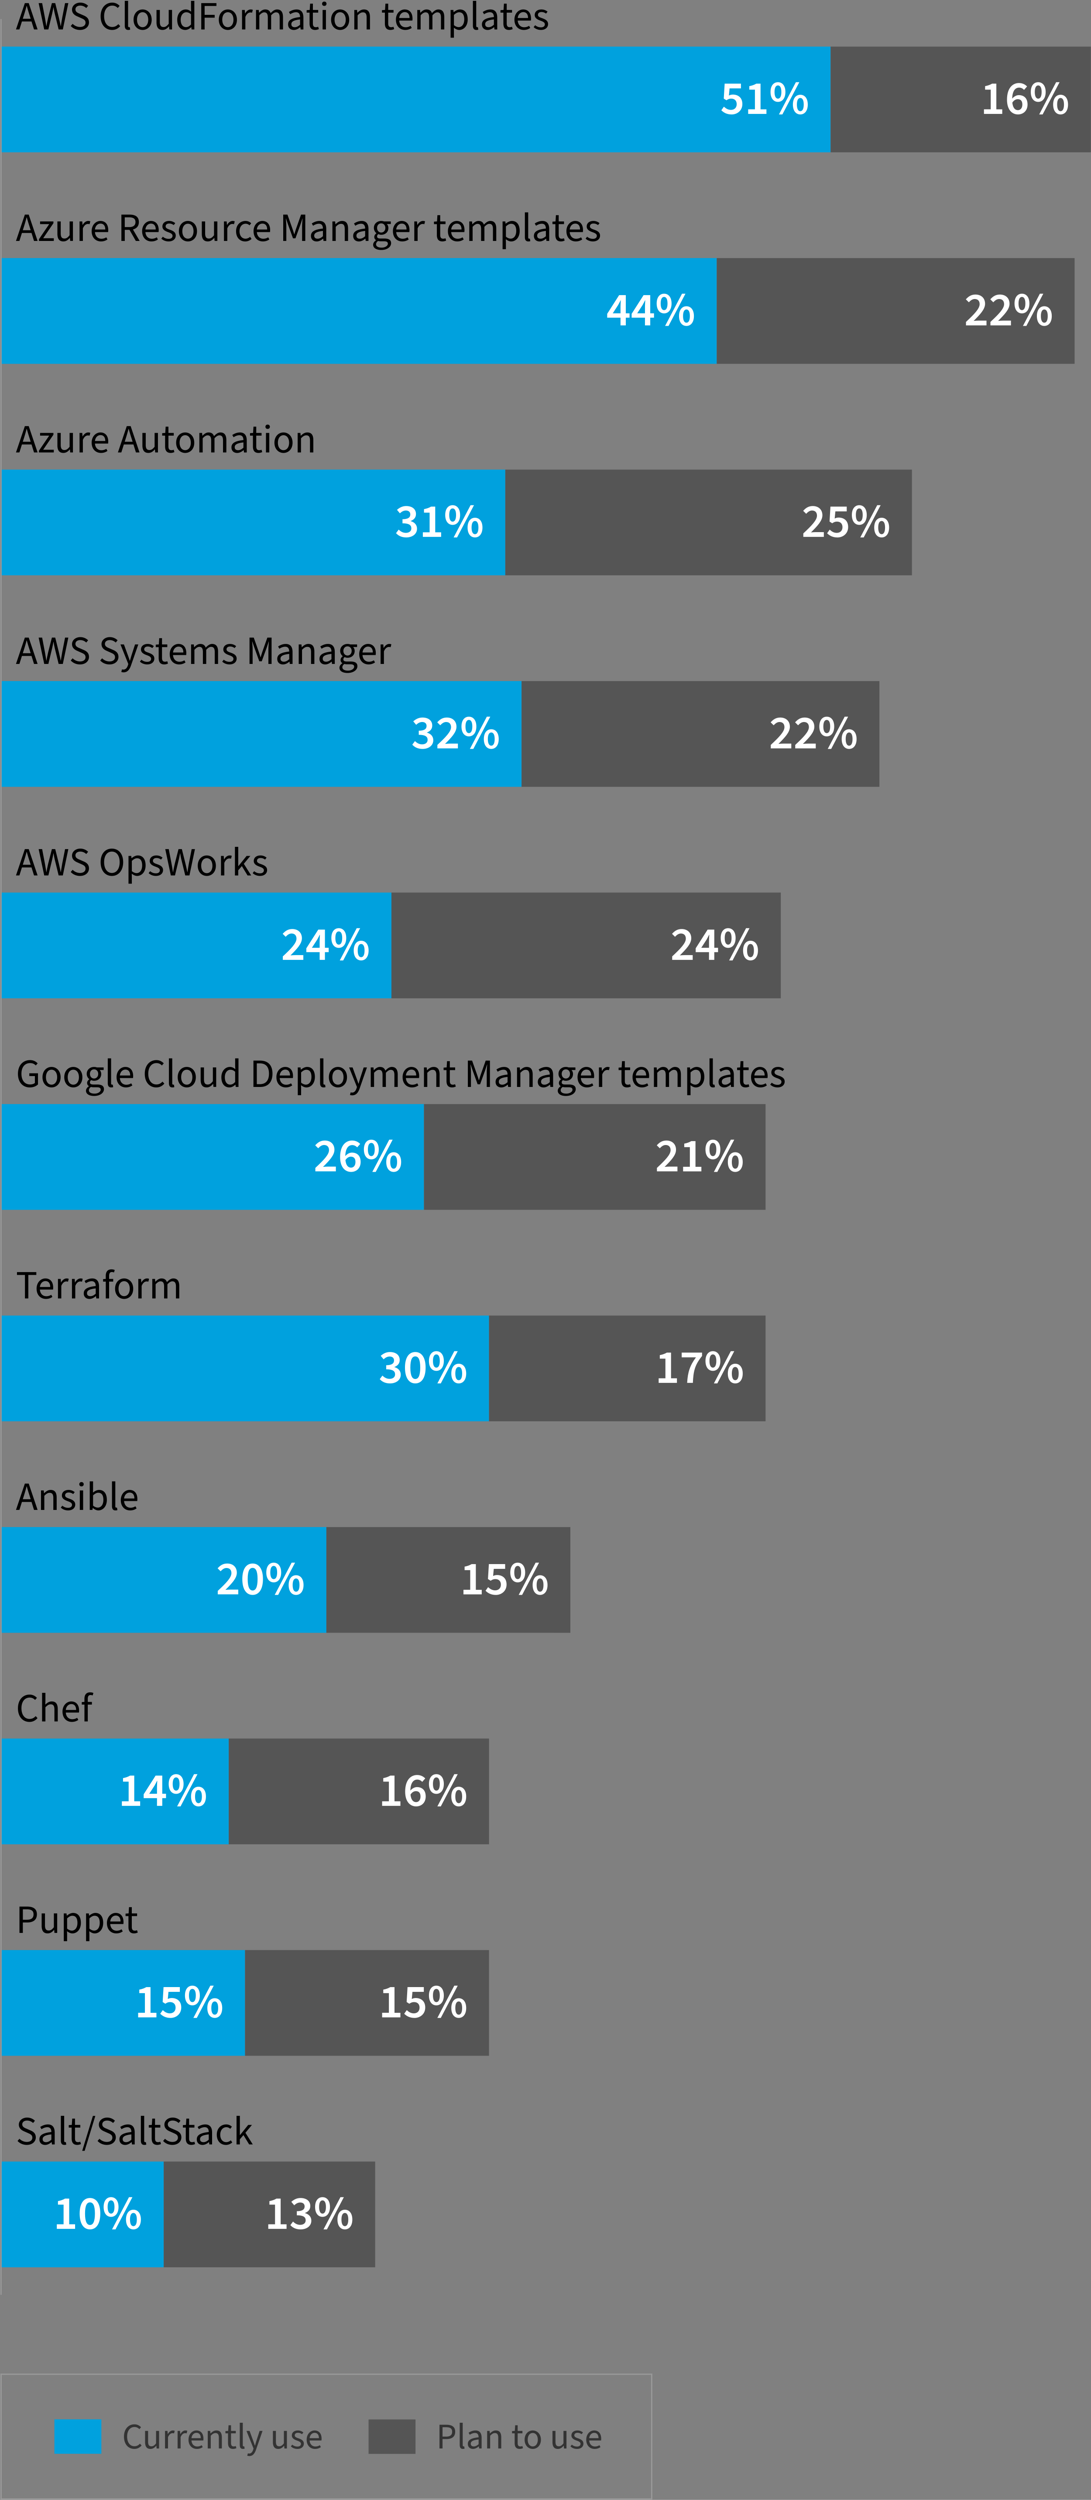
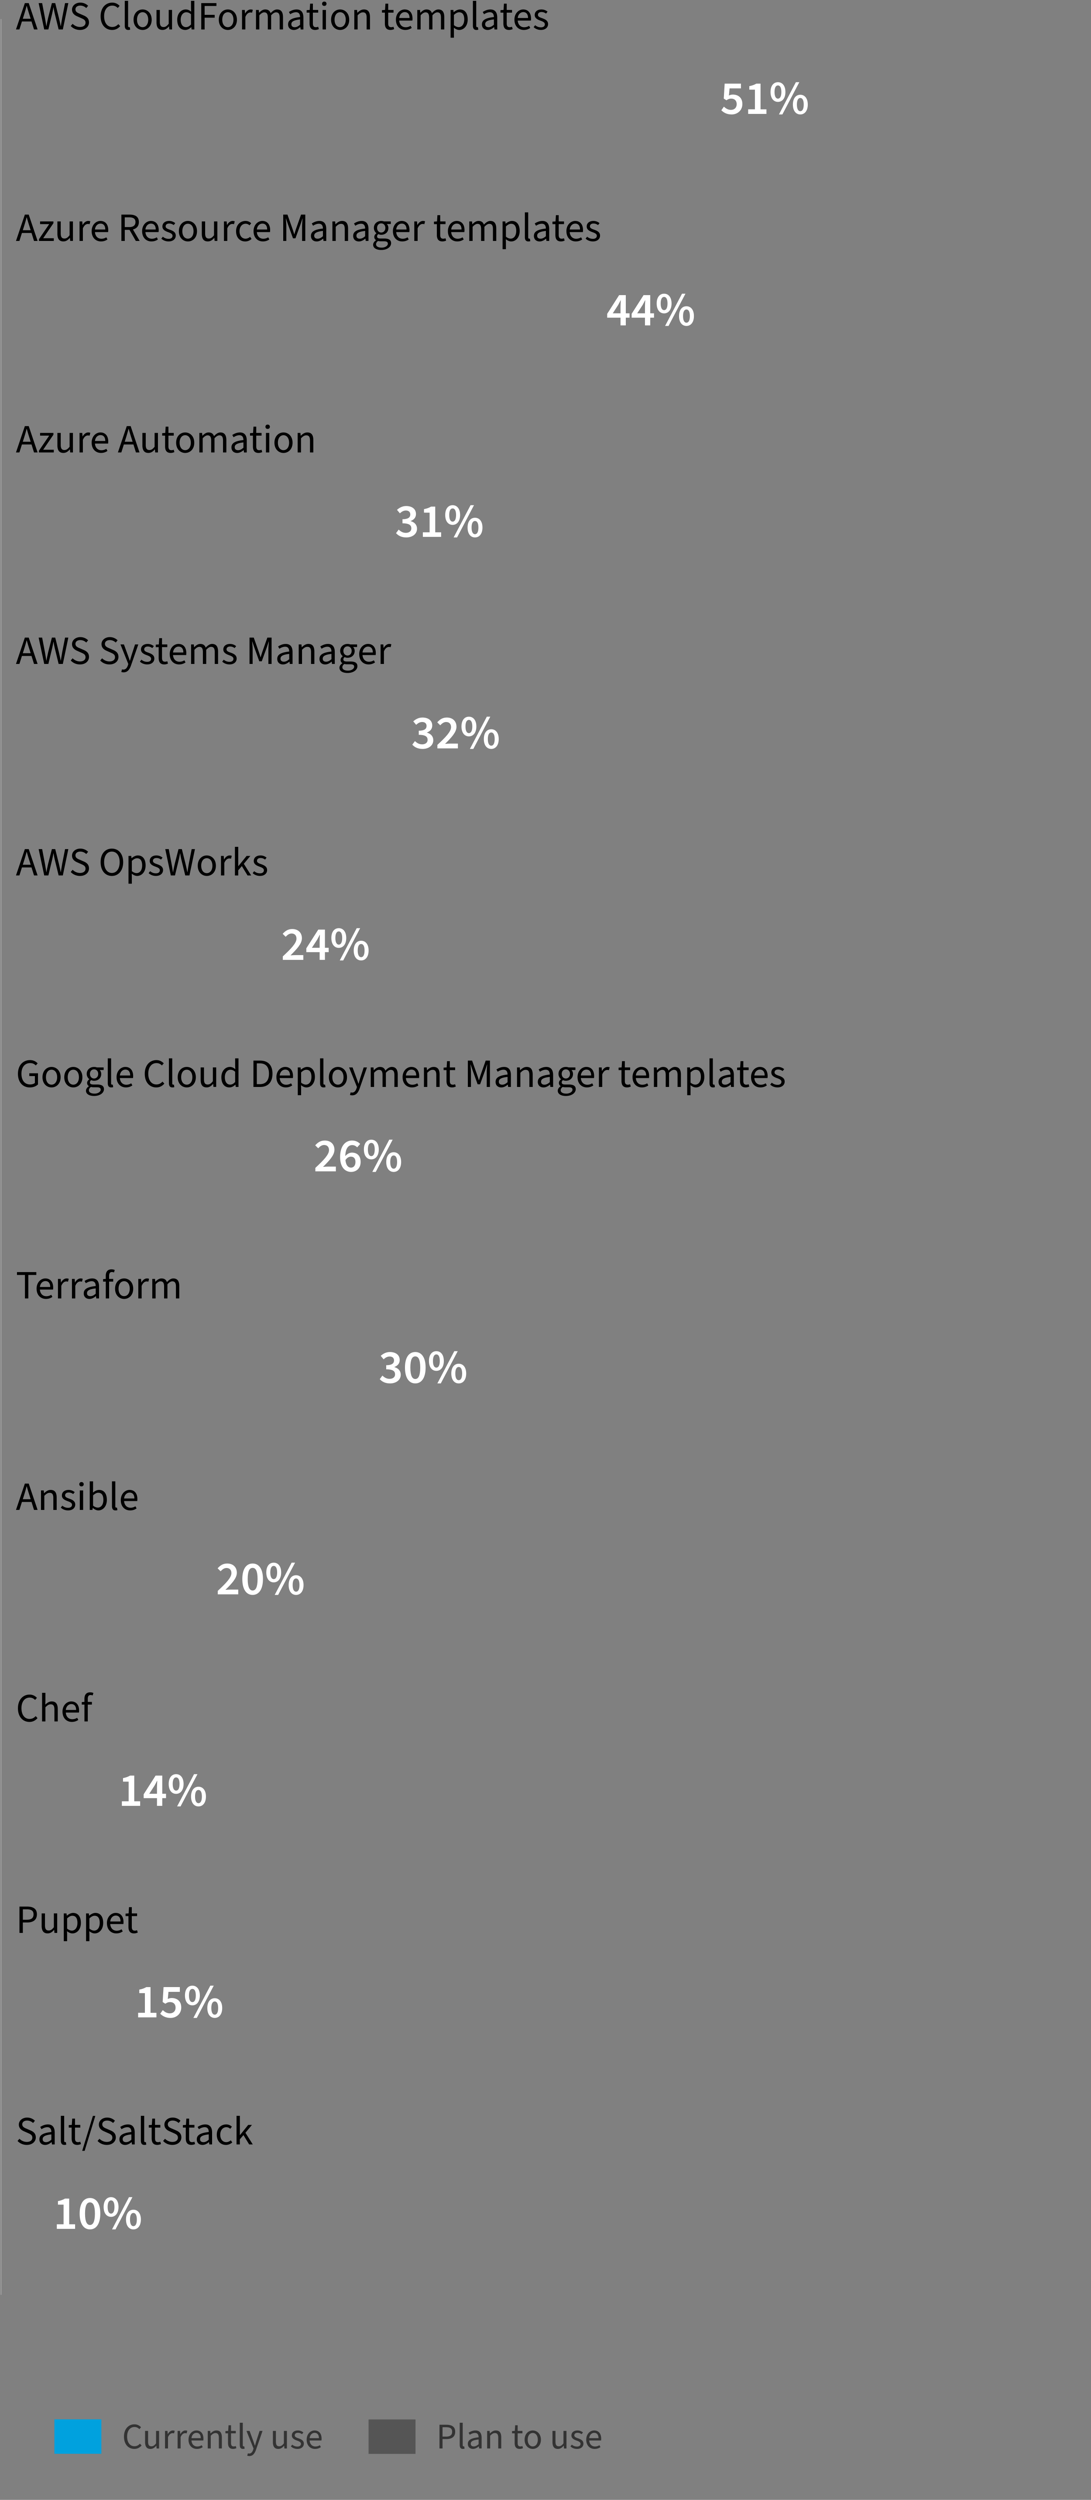
<svg xmlns="http://www.w3.org/2000/svg" width="1032" height="2364" viewBox="0 0 1032 2364">
  <rect x="0" y="0" width="1032" height="2364" fill="#808080" stroke="none" />
  <defs>
    <style>.cls-1{fill:#fff}.cls-2{fill:#00a1de}.cls-3{fill:#333}.cls-4{fill:#555}</style>
  </defs>
  <g id="Charts">
-     <path class="cls-2" d="M1 2044.05h153.86v100H1zM1 1844.05h230.79v100H1zM1 1644.05h215.41v100H1zM1 1444.05h307.72v100H1zM1 1244.05h461.59v100H1zM1 1044.05h400.04v100H1zM1 844.05h369.27v100H1zM1 644.05h492.36v100H1zM1 444.05h476.97v100H1zM1 244.05h676.99v100H1zM1 44.05h784.7v100H1z" />
    <path class="cls-1" d="M53.75 2103.37h6.39v-18.58h-5.31v-3.33c2.88-.54 4.81-1.3 6.66-2.38h3.96v24.3h5.58v4.32H53.75v-4.32ZM75.35 2093.24c0-9.68 3.83-14.71 9.76-14.71s9.76 5.08 9.76 14.71-3.78 14.98-9.76 14.98-9.76-5.31-9.76-14.98Zm14.44 0c0-8.05-1.93-10.57-4.68-10.57s-4.68 2.52-4.68 10.57 1.98 10.8 4.68 10.8 4.68-2.7 4.68-10.8ZM98.03 2086.99c0-5.89 2.88-9.27 7.02-9.27s7.06 3.38 7.06 9.27-2.93 9.36-7.06 9.36-7.02-3.42-7.02-9.36Zm10.26 0c0-4.41-1.4-6.21-3.24-6.21s-3.24 1.8-3.24 6.21 1.4 6.3 3.24 6.3 3.24-1.89 3.24-6.3Zm13.72-9.27h3.24l-16.02 30.51h-3.24l16.02-30.51Zm-2.83 21.15c0-5.9 2.88-9.27 7.02-9.27s7.06 3.37 7.06 9.27-2.92 9.36-7.06 9.36-7.02-3.42-7.02-9.36Zm10.26 0c0-4.41-1.4-6.21-3.24-6.21s-3.24 1.8-3.24 6.21 1.4 6.3 3.24 6.3 3.24-1.89 3.24-6.3ZM130.68 1903.37h6.39v-18.58h-5.31v-3.33c2.88-.54 4.81-1.3 6.66-2.38h3.96v24.3h5.58v4.32h-17.28v-4.32ZM151.56 1904.27l2.43-3.42c1.71 1.62 3.82 3.06 6.66 3.06 3.19 0 5.44-2.03 5.44-5.4s-2.07-5.26-5.17-5.26c-1.8 0-2.83.45-4.54 1.57l-2.52-1.62.85-14.13h15.39v4.5h-10.75l-.63 6.75c1.21-.58 2.29-.9 3.73-.9 4.9 0 9 2.79 9 8.96s-4.81 9.86-10.12 9.86c-4.63 0-7.65-1.85-9.76-3.96ZM174.96 1886.99c0-5.89 2.88-9.27 7.02-9.27s7.06 3.38 7.06 9.27-2.93 9.36-7.06 9.36-7.02-3.42-7.02-9.36Zm10.26 0c0-4.41-1.4-6.21-3.24-6.21s-3.24 1.8-3.24 6.21 1.4 6.3 3.24 6.3 3.24-1.89 3.24-6.3Zm13.72-9.27h3.24l-16.02 30.51h-3.24l16.02-30.51Zm-2.83 21.15c0-5.9 2.88-9.27 7.02-9.27s7.06 3.37 7.06 9.27-2.92 9.36-7.06 9.36-7.02-3.42-7.02-9.36Zm10.26 0c0-4.41-1.4-6.21-3.24-6.21s-3.24 1.8-3.24 6.21 1.4 6.3 3.24 6.3 3.24-1.89 3.24-6.3ZM115.29 1703.37h6.39v-18.58h-5.31v-3.33c2.88-.54 4.81-1.3 6.66-2.38h3.96v24.3h5.58v4.32h-17.28v-4.32ZM148.5 1700.4h-12.6v-3.64l11.29-17.69h6.3v17.19h3.55v4.14h-3.55v7.29h-4.99v-7.29Zm0-4.14v-6.3c0-1.67.18-4.32.27-5.98h-.18c-.72 1.48-1.53 2.92-2.34 4.46l-5.08 7.83h7.33ZM159.57 1686.99c0-5.89 2.88-9.27 7.02-9.27s7.06 3.38 7.06 9.27-2.93 9.36-7.06 9.36-7.02-3.42-7.02-9.36Zm10.26 0c0-4.41-1.4-6.21-3.24-6.21s-3.24 1.8-3.24 6.21 1.4 6.3 3.24 6.3 3.24-1.89 3.24-6.3Zm13.72-9.27h3.24l-16.02 30.51h-3.24l16.02-30.51Zm-2.83 21.15c0-5.9 2.88-9.27 7.02-9.27s7.06 3.37 7.06 9.27-2.92 9.36-7.06 9.36-7.02-3.42-7.02-9.36Zm10.26 0c0-4.41-1.4-6.21-3.24-6.21s-3.24 1.8-3.24 6.21 1.4 6.3 3.24 6.3 3.24-1.89 3.24-6.3ZM205.99 1504.4c7.83-7.29 12.91-12.51 12.91-16.78 0-3.02-1.67-4.86-4.68-4.86-2.21 0-4 1.44-5.54 3.1l-2.83-2.79c2.56-2.88 5.22-4.54 9.09-4.54 5.49 0 9.09 3.46 9.09 8.73s-4.86 10.26-10.8 16.2c1.53-.14 3.42-.27 4.81-.27h7.33v4.5h-19.39v-3.29ZM229.21 1493.24c0-9.68 3.83-14.71 9.76-14.71s9.76 5.08 9.76 14.71-3.78 14.98-9.76 14.98-9.76-5.31-9.76-14.98Zm14.44 0c0-8.05-1.93-10.57-4.68-10.57s-4.68 2.52-4.68 10.57 1.98 10.8 4.68 10.8 4.68-2.7 4.68-10.8ZM251.89 1486.99c0-5.89 2.88-9.27 7.02-9.27s7.06 3.38 7.06 9.27-2.93 9.36-7.06 9.36-7.02-3.42-7.02-9.36Zm10.26 0c0-4.41-1.4-6.21-3.24-6.21s-3.24 1.8-3.24 6.21 1.4 6.3 3.24 6.3 3.24-1.89 3.24-6.3Zm13.72-9.27h3.24l-16.02 30.51h-3.24l16.02-30.51Zm-2.83 21.15c0-5.9 2.88-9.27 7.02-9.27s7.06 3.37 7.06 9.27-2.92 9.36-7.06 9.36-7.02-3.42-7.02-9.36Zm10.26 0c0-4.41-1.4-6.21-3.24-6.21s-3.24 1.8-3.24 6.21 1.4 6.3 3.24 6.3 3.24-1.89 3.24-6.3ZM359.22 1304.18l2.52-3.38c1.71 1.71 3.92 3.11 6.75 3.11 3.06 0 5.22-1.57 5.22-4.23 0-2.92-1.89-4.81-8.37-4.81V1291c5.58 0 7.38-1.89 7.38-4.5 0-2.34-1.53-3.73-4.14-3.73-2.2 0-3.96 1.04-5.71 2.65l-2.74-3.29c2.47-2.16 5.22-3.6 8.68-3.6 5.49 0 9.27 2.74 9.27 7.56 0 3.2-1.84 5.36-4.95 6.57v.18c3.38.9 5.94 3.33 5.94 7.11 0 5.22-4.59 8.28-10.12 8.28-4.64 0-7.69-1.76-9.72-4.05ZM383.07 1293.24c0-9.68 3.83-14.71 9.76-14.71s9.76 5.08 9.76 14.71-3.78 14.98-9.76 14.98-9.76-5.31-9.76-14.98Zm14.44 0c0-8.05-1.93-10.57-4.68-10.57s-4.68 2.52-4.68 10.57 1.98 10.8 4.68 10.8 4.68-2.7 4.68-10.8ZM405.75 1286.99c0-5.89 2.88-9.27 7.02-9.27s7.06 3.38 7.06 9.27-2.93 9.36-7.06 9.36-7.02-3.42-7.02-9.36Zm10.26 0c0-4.41-1.4-6.21-3.24-6.21s-3.24 1.8-3.24 6.21 1.4 6.3 3.24 6.3 3.24-1.89 3.24-6.3Zm13.72-9.27h3.24l-16.02 30.51h-3.24l16.02-30.51Zm-2.83 21.15c0-5.9 2.88-9.27 7.02-9.27s7.06 3.37 7.06 9.27-2.92 9.36-7.06 9.36-7.02-3.42-7.02-9.36Zm10.26 0c0-4.41-1.4-6.21-3.24-6.21s-3.24 1.8-3.24 6.21 1.4 6.3 3.24 6.3 3.24-1.89 3.24-6.3ZM298.31 1104.4c7.83-7.29 12.91-12.51 12.91-16.78 0-3.01-1.67-4.86-4.68-4.86-2.21 0-4 1.44-5.54 3.1l-2.83-2.79c2.56-2.88 5.22-4.54 9.09-4.54 5.49 0 9.09 3.46 9.09 8.73s-4.86 10.26-10.8 16.2c1.53-.14 3.42-.27 4.81-.27h7.33v4.5H298.3v-3.29ZM321.71 1094.23c0-11.07 5.4-15.71 11.29-15.71 3.46 0 5.98 1.44 7.69 3.24l-2.83 3.24c-1.08-1.21-2.83-2.16-4.59-2.16-3.51 0-6.43 2.65-6.66 10.44 1.67-2.07 4.14-3.33 6.21-3.33 4.9 0 8.32 2.88 8.32 8.87s-4.09 9.4-9.04 9.4c-5.58 0-10.39-4.32-10.39-13.99Zm5.04 2.83c.54 4.99 2.56 7.11 5.31 7.11 2.34 0 4.18-1.89 4.18-5.35s-1.66-5.04-4.41-5.04c-1.67 0-3.65.99-5.08 3.29ZM344.21 1086.99c0-5.89 2.88-9.27 7.02-9.27s7.06 3.38 7.06 9.27-2.93 9.36-7.06 9.36-7.02-3.42-7.02-9.36Zm10.26 0c0-4.41-1.4-6.21-3.24-6.21s-3.24 1.8-3.24 6.21 1.4 6.3 3.24 6.3 3.24-1.89 3.24-6.3Zm13.72-9.27h3.24l-16.02 30.51h-3.24l16.02-30.51Zm-2.83 21.15c0-5.9 2.88-9.27 7.02-9.27s7.06 3.37 7.06 9.27-2.92 9.36-7.06 9.36-7.02-3.42-7.02-9.36Zm10.26 0c0-4.41-1.4-6.21-3.24-6.21s-3.24 1.8-3.24 6.21 1.4 6.3 3.24 6.3 3.24-1.89 3.24-6.3ZM267.54 904.4c7.83-7.29 12.91-12.51 12.91-16.78 0-3.01-1.67-4.86-4.68-4.86-2.21 0-4 1.44-5.54 3.1l-2.83-2.79c2.56-2.88 5.22-4.54 9.09-4.54 5.49 0 9.09 3.46 9.09 8.73s-4.86 10.26-10.8 16.2c1.53-.14 3.42-.27 4.81-.27h7.33v4.5h-19.39v-3.29ZM302.36 900.4h-12.6v-3.64l11.29-17.68h6.3v17.19h3.55v4.14h-3.55v7.29h-4.99v-7.29Zm0-4.14v-6.3c0-1.67.18-4.32.27-5.98h-.18c-.72 1.48-1.53 2.92-2.34 4.46l-5.08 7.83h7.33ZM313.44 886.99c0-5.89 2.88-9.27 7.02-9.27s7.06 3.38 7.06 9.27-2.93 9.36-7.06 9.36-7.02-3.42-7.02-9.36Zm10.26 0c0-4.41-1.4-6.21-3.24-6.21s-3.24 1.8-3.24 6.21 1.4 6.3 3.24 6.3 3.24-1.89 3.24-6.3Zm13.72-9.27h3.24l-16.02 30.51h-3.24l16.02-30.51Zm-2.83 21.15c0-5.9 2.88-9.27 7.02-9.27s7.06 3.37 7.06 9.27-2.92 9.36-7.06 9.36-7.02-3.42-7.02-9.36Zm10.26 0c0-4.41-1.4-6.21-3.24-6.21s-3.24 1.8-3.24 6.21 1.4 6.3 3.24 6.3 3.24-1.89 3.24-6.3ZM390 704.18l2.52-3.38c1.71 1.71 3.92 3.1 6.75 3.1 3.06 0 5.22-1.57 5.22-4.23 0-2.92-1.89-4.81-8.37-4.81v-3.87c5.58 0 7.38-1.89 7.38-4.5 0-2.34-1.53-3.73-4.14-3.73-2.2 0-3.96 1.04-5.71 2.65l-2.74-3.28c2.47-2.16 5.22-3.6 8.68-3.6 5.49 0 9.27 2.75 9.27 7.56 0 3.2-1.84 5.36-4.95 6.57v.18c3.38.9 5.94 3.33 5.94 7.11 0 5.22-4.59 8.28-10.12 8.28-4.64 0-7.69-1.75-9.72-4.05ZM413.75 704.4c7.83-7.29 12.91-12.51 12.91-16.78 0-3.01-1.67-4.86-4.68-4.86-2.21 0-4 1.44-5.54 3.1l-2.83-2.79c2.56-2.88 5.22-4.54 9.09-4.54 5.49 0 9.09 3.46 9.09 8.73s-4.86 10.26-10.8 16.2c1.53-.14 3.42-.27 4.81-.27h7.33v4.5h-19.39v-3.29ZM436.52 686.99c0-5.89 2.88-9.27 7.02-9.27s7.06 3.38 7.06 9.27-2.93 9.36-7.06 9.36-7.02-3.42-7.02-9.36Zm10.26 0c0-4.41-1.4-6.21-3.24-6.21s-3.24 1.8-3.24 6.21 1.4 6.3 3.24 6.3 3.24-1.89 3.24-6.3Zm13.72-9.27h3.24l-16.02 30.51h-3.24l16.02-30.51Zm-2.83 21.15c0-5.9 2.88-9.27 7.02-9.27s7.06 3.37 7.06 9.27-2.92 9.36-7.06 9.36-7.02-3.42-7.02-9.36Zm10.26 0c0-4.41-1.4-6.21-3.24-6.21s-3.24 1.8-3.24 6.21 1.4 6.3 3.24 6.3 3.24-1.89 3.24-6.3ZM374.61 504.18l2.52-3.38c1.71 1.71 3.92 3.1 6.75 3.1 3.06 0 5.22-1.57 5.22-4.23 0-2.92-1.89-4.81-8.37-4.81v-3.87c5.58 0 7.38-1.89 7.38-4.5 0-2.34-1.53-3.73-4.14-3.73-2.2 0-3.96 1.04-5.71 2.65l-2.74-3.28c2.47-2.16 5.22-3.6 8.68-3.6 5.49 0 9.27 2.75 9.27 7.56 0 3.2-1.84 5.36-4.95 6.57v.18c3.38.9 5.94 3.33 5.94 7.11 0 5.22-4.59 8.28-10.12 8.28-4.64 0-7.69-1.75-9.72-4.05ZM399.99 503.37h6.39v-18.58h-5.31v-3.33c2.88-.54 4.81-1.3 6.66-2.38h3.96v24.3h5.58v4.32h-17.28v-4.32ZM421.14 486.99c0-5.89 2.88-9.27 7.02-9.27s7.06 3.38 7.06 9.27-2.93 9.36-7.06 9.36-7.02-3.42-7.02-9.36Zm10.26 0c0-4.41-1.4-6.21-3.24-6.21s-3.24 1.8-3.24 6.21 1.4 6.3 3.24 6.3 3.24-1.89 3.24-6.3Zm13.72-9.27h3.24l-16.02 30.51h-3.24l16.02-30.51Zm-2.83 21.15c0-5.9 2.88-9.27 7.02-9.27s7.06 3.37 7.06 9.27-2.92 9.36-7.06 9.36-7.02-3.42-7.02-9.36Zm10.26 0c0-4.41-1.4-6.21-3.24-6.21s-3.24 1.8-3.24 6.21 1.4 6.3 3.24 6.3 3.24-1.89 3.24-6.3ZM586.96 300.4h-12.6v-3.64l11.29-17.68h6.3v17.19h3.55v4.14h-3.55v7.29h-4.99v-7.29Zm0-4.14v-6.3c0-1.67.18-4.32.27-5.98h-.18c-.72 1.48-1.53 2.92-2.34 4.46l-5.08 7.83h7.33ZM610.09 300.4h-12.6v-3.64l11.29-17.68h6.3v17.19h3.55v4.14h-3.55v7.29h-4.99v-7.29Zm0-4.14v-6.3c0-1.67.18-4.32.27-5.98h-.18c-.72 1.48-1.53 2.92-2.34 4.46l-5.08 7.83h7.33ZM621.16 286.99c0-5.89 2.88-9.27 7.02-9.27s7.06 3.38 7.06 9.27-2.93 9.36-7.06 9.36-7.02-3.42-7.02-9.36Zm10.26 0c0-4.41-1.4-6.21-3.24-6.21s-3.24 1.8-3.24 6.21 1.4 6.3 3.24 6.3 3.24-1.89 3.24-6.3Zm13.72-9.27h3.24l-16.02 30.51h-3.24l16.02-30.51Zm-2.83 21.15c0-5.9 2.88-9.27 7.02-9.27s7.06 3.37 7.06 9.27-2.92 9.36-7.06 9.36-7.02-3.42-7.02-9.36Zm10.26 0c0-4.41-1.4-6.21-3.24-6.21s-3.24 1.8-3.24 6.21 1.4 6.3 3.24 6.3 3.24-1.89 3.24-6.3ZM682.33 104.27l2.43-3.42c1.71 1.62 3.82 3.06 6.66 3.06 3.19 0 5.44-2.02 5.44-5.4s-2.07-5.26-5.17-5.26c-1.8 0-2.83.45-4.54 1.58l-2.52-1.62.85-14.13h15.39v4.5h-10.75l-.63 6.75c1.21-.58 2.29-.9 3.73-.9 4.9 0 9 2.79 9 8.96s-4.81 9.85-10.12 9.85c-4.63 0-7.65-1.84-9.76-3.96ZM707.71 103.37h6.39V84.79h-5.31v-3.33c2.88-.54 4.81-1.3 6.66-2.38h3.96v24.3h5.58v4.32h-17.28v-4.32ZM728.86 86.99c0-5.89 2.88-9.27 7.02-9.27s7.06 3.38 7.06 9.27-2.93 9.36-7.06 9.36-7.02-3.42-7.02-9.36Zm10.26 0c0-4.41-1.4-6.21-3.24-6.21s-3.24 1.8-3.24 6.21 1.4 6.3 3.24 6.3 3.24-1.89 3.24-6.3Zm13.72-9.27h3.24l-16.02 30.51h-3.24l16.02-30.51Zm-2.83 21.15c0-5.9 2.88-9.27 7.02-9.27s7.06 3.37 7.06 9.27-2.92 9.36-7.06 9.36-7.02-3.42-7.02-9.36Zm10.26 0c0-4.41-1.4-6.21-3.24-6.21s-3.24 1.8-3.24 6.21 1.4 6.3 3.24 6.3 3.24-1.89 3.24-6.3Z" />
-     <path class="cls-4" d="M154.86 2044.05h200.02v100H154.86zM231.79 1844.05h230.79v100H231.79zM216.41 1644.05h246.18v100H216.41zM308.72 1444.05h230.79v100H308.72zM462.59 1244.05h261.57v100H462.59zM401.04 1044.05h323.11v100H401.04zM370.27 844.05h368.3v100h-368.3zM493.36 644.05h338.5v100h-338.5zM477.97 444.05h384.66v100H477.97zM677.99 244.05h338.5v100h-338.5zM785.7 44.05h246.18v100H785.7z" />
-     <path class="cls-1" d="M253.77 2103.37h6.39v-18.58h-5.31v-3.33c2.88-.54 4.81-1.3 6.66-2.38h3.96v24.3h5.58v4.32h-17.28v-4.32ZM274.65 2104.18l2.52-3.38c1.71 1.71 3.92 3.11 6.75 3.11 3.06 0 5.22-1.57 5.22-4.23 0-2.92-1.89-4.81-8.37-4.81V2091c5.58 0 7.38-1.89 7.38-4.5 0-2.34-1.53-3.73-4.14-3.73-2.2 0-3.96 1.04-5.71 2.65l-2.74-3.29c2.47-2.16 5.22-3.6 8.68-3.6 5.49 0 9.27 2.74 9.27 7.56 0 3.2-1.84 5.36-4.95 6.57v.18c3.38.9 5.94 3.33 5.94 7.11 0 5.22-4.59 8.28-10.12 8.28-4.64 0-7.69-1.76-9.72-4.05ZM298.05 2086.99c0-5.89 2.88-9.27 7.02-9.27s7.06 3.38 7.06 9.27-2.93 9.36-7.06 9.36-7.02-3.42-7.02-9.36Zm10.26 0c0-4.41-1.4-6.21-3.24-6.21s-3.24 1.8-3.24 6.21 1.4 6.3 3.24 6.3 3.24-1.89 3.24-6.3Zm13.72-9.27h3.24l-16.02 30.51h-3.24l16.02-30.51Zm-2.83 21.15c0-5.9 2.88-9.27 7.02-9.27s7.06 3.37 7.06 9.27-2.92 9.36-7.06 9.36-7.02-3.42-7.02-9.36Zm10.26 0c0-4.41-1.4-6.21-3.24-6.21s-3.24 1.8-3.24 6.21 1.4 6.3 3.24 6.3 3.24-1.89 3.24-6.3ZM361.47 1903.37h6.39v-18.58h-5.31v-3.33c2.88-.54 4.81-1.3 6.66-2.38h3.96v24.3h5.58v4.32h-17.28v-4.32ZM382.35 1904.27l2.43-3.42c1.71 1.62 3.82 3.06 6.66 3.06 3.19 0 5.44-2.03 5.44-5.4s-2.07-5.26-5.17-5.26c-1.8 0-2.83.45-4.54 1.57l-2.52-1.62.85-14.13h15.39v4.5h-10.75l-.63 6.75c1.21-.58 2.29-.9 3.73-.9 4.9 0 9 2.79 9 8.96s-4.81 9.86-10.12 9.86c-4.63 0-7.65-1.85-9.76-3.96ZM405.75 1886.99c0-5.89 2.88-9.27 7.02-9.27s7.06 3.38 7.06 9.27-2.93 9.36-7.06 9.36-7.02-3.42-7.02-9.36Zm10.26 0c0-4.41-1.4-6.21-3.24-6.21s-3.24 1.8-3.24 6.21 1.4 6.3 3.24 6.3 3.24-1.89 3.24-6.3Zm13.72-9.27h3.24l-16.02 30.51h-3.24l16.02-30.51Zm-2.83 21.15c0-5.9 2.88-9.27 7.02-9.27s7.06 3.37 7.06 9.27-2.92 9.36-7.06 9.36-7.02-3.42-7.02-9.36Zm10.26 0c0-4.41-1.4-6.21-3.24-6.21s-3.24 1.8-3.24 6.21 1.4 6.3 3.24 6.3 3.24-1.89 3.24-6.3ZM361.47 1703.37h6.39v-18.58h-5.31v-3.33c2.88-.54 4.81-1.3 6.66-2.38h3.96v24.3h5.58v4.32h-17.28v-4.32ZM383.25 1694.23c0-11.07 5.4-15.71 11.29-15.71 3.46 0 5.98 1.44 7.69 3.24l-2.83 3.24c-1.08-1.21-2.83-2.16-4.59-2.16-3.51 0-6.43 2.65-6.66 10.44 1.67-2.07 4.14-3.33 6.21-3.33 4.9 0 8.32 2.88 8.32 8.87s-4.09 9.4-9.04 9.4c-5.58 0-10.39-4.32-10.39-13.99Zm5.04 2.83c.54 4.99 2.56 7.11 5.31 7.11 2.34 0 4.18-1.89 4.18-5.35s-1.66-5.04-4.41-5.04c-1.67 0-3.65.99-5.08 3.29ZM405.75 1686.99c0-5.89 2.88-9.27 7.02-9.27s7.06 3.38 7.06 9.27-2.93 9.36-7.06 9.36-7.02-3.42-7.02-9.36Zm10.26 0c0-4.41-1.4-6.21-3.24-6.21s-3.24 1.8-3.24 6.21 1.4 6.3 3.24 6.3 3.24-1.89 3.24-6.3Zm13.72-9.27h3.24l-16.02 30.51h-3.24l16.02-30.51Zm-2.83 21.15c0-5.9 2.88-9.27 7.02-9.27s7.06 3.37 7.06 9.27-2.92 9.36-7.06 9.36-7.02-3.42-7.02-9.36Zm10.26 0c0-4.41-1.4-6.21-3.24-6.21s-3.24 1.8-3.24 6.21 1.4 6.3 3.24 6.3 3.24-1.89 3.24-6.3ZM438.4 1503.37h6.39v-18.58h-5.31v-3.33c2.88-.54 4.81-1.3 6.66-2.38h3.96v24.3h5.58v4.32H438.4v-4.32ZM459.28 1504.27l2.43-3.42c1.71 1.62 3.82 3.06 6.66 3.06 3.19 0 5.44-2.03 5.44-5.4s-2.07-5.26-5.17-5.26c-1.8 0-2.83.45-4.54 1.57l-2.52-1.62.85-14.13h15.39v4.5h-10.75l-.63 6.75c1.21-.58 2.29-.9 3.73-.9 4.9 0 9 2.79 9 8.96s-4.81 9.86-10.12 9.86c-4.63 0-7.65-1.85-9.76-3.96ZM482.68 1486.99c0-5.89 2.88-9.27 7.02-9.27s7.06 3.38 7.06 9.27-2.93 9.36-7.06 9.36-7.02-3.42-7.02-9.36Zm10.26 0c0-4.41-1.4-6.21-3.24-6.21s-3.24 1.8-3.24 6.21 1.4 6.3 3.24 6.3 3.24-1.89 3.24-6.3Zm13.72-9.27h3.24l-16.02 30.51h-3.24l16.02-30.51Zm-2.83 21.15c0-5.9 2.88-9.27 7.02-9.27s7.06 3.37 7.06 9.27-2.92 9.36-7.06 9.36-7.02-3.42-7.02-9.36Zm10.26 0c0-4.41-1.4-6.21-3.24-6.21s-3.24 1.8-3.24 6.21 1.4 6.3 3.24 6.3 3.24-1.89 3.24-6.3ZM623.04 1303.37h6.39v-18.58h-5.31v-3.33c2.88-.54 4.81-1.3 6.66-2.38h3.96v24.3h5.58v4.32h-17.28v-4.32ZM658.32 1283.57h-13.5v-4.5h19.26v3.24c-6.84 8.42-8.19 14.22-8.68 25.38H650c.54-10.08 2.61-16.38 8.32-24.12ZM667.32 1286.99c0-5.89 2.88-9.27 7.02-9.27s7.06 3.38 7.06 9.27-2.93 9.36-7.06 9.36-7.02-3.42-7.02-9.36Zm10.26 0c0-4.41-1.4-6.21-3.24-6.21s-3.24 1.8-3.24 6.21 1.4 6.3 3.24 6.3 3.24-1.89 3.24-6.3Zm13.72-9.27h3.24l-16.02 30.51h-3.24l16.02-30.51Zm-2.83 21.15c0-5.9 2.88-9.27 7.02-9.27s7.06 3.37 7.06 9.27-2.92 9.36-7.06 9.36-7.02-3.42-7.02-9.36Zm10.26 0c0-4.41-1.4-6.21-3.24-6.21s-3.24 1.8-3.24 6.21 1.4 6.3 3.24 6.3 3.24-1.89 3.24-6.3ZM621.42 1104.4c7.83-7.29 12.91-12.51 12.91-16.78 0-3.01-1.67-4.86-4.68-4.86-2.21 0-4 1.44-5.54 3.1l-2.83-2.79c2.56-2.88 5.22-4.54 9.09-4.54 5.49 0 9.09 3.46 9.09 8.73s-4.86 10.26-10.8 16.2c1.53-.14 3.42-.27 4.81-.27h7.33v4.5h-19.39v-3.29ZM646.17 1103.37h6.39v-18.58h-5.31v-3.33c2.88-.54 4.81-1.3 6.66-2.38h3.96v24.3h5.58v4.32h-17.28v-4.32ZM667.32 1086.99c0-5.89 2.88-9.27 7.02-9.27s7.06 3.38 7.06 9.27-2.93 9.36-7.06 9.36-7.02-3.42-7.02-9.36Zm10.26 0c0-4.41-1.4-6.21-3.24-6.21s-3.24 1.8-3.24 6.21 1.4 6.3 3.24 6.3 3.24-1.89 3.24-6.3Zm13.72-9.27h3.24l-16.02 30.51h-3.24l16.02-30.51Zm-2.83 21.15c0-5.9 2.88-9.27 7.02-9.27s7.06 3.37 7.06 9.27-2.92 9.36-7.06 9.36-7.02-3.42-7.02-9.36Zm10.26 0c0-4.41-1.4-6.21-3.24-6.21s-3.24 1.8-3.24 6.21 1.4 6.3 3.24 6.3 3.24-1.89 3.24-6.3ZM635.84 904.4c7.83-7.29 12.91-12.51 12.91-16.78 0-3.01-1.67-4.86-4.68-4.86-2.21 0-4 1.44-5.54 3.1l-2.83-2.79c2.57-2.88 5.22-4.54 9.09-4.54 5.49 0 9.09 3.46 9.09 8.73s-4.86 10.26-10.8 16.2c1.53-.14 3.42-.27 4.82-.27h7.33v4.5h-19.39v-3.29ZM670.67 900.4h-12.6v-3.64l11.29-17.68h6.3v17.19h3.55v4.14h-3.55v7.29h-5v-7.29Zm0-4.14v-6.3c0-1.67.18-4.32.27-5.98h-.18c-.72 1.48-1.53 2.92-2.34 4.46l-5.08 7.83h7.33ZM681.74 886.99c0-5.89 2.88-9.27 7.02-9.27s7.07 3.38 7.07 9.27-2.93 9.36-7.07 9.36-7.02-3.42-7.02-9.36Zm10.26 0c0-4.41-1.4-6.21-3.24-6.21s-3.24 1.8-3.24 6.21 1.39 6.3 3.24 6.3 3.24-1.89 3.24-6.3Zm13.72-9.27h3.24l-16.02 30.51h-3.24l16.02-30.51Zm-2.83 21.15c0-5.9 2.88-9.27 7.02-9.27s7.06 3.37 7.06 9.27-2.92 9.36-7.06 9.36-7.02-3.42-7.02-9.36Zm10.26 0c0-4.41-1.4-6.21-3.24-6.21s-3.24 1.8-3.24 6.21 1.4 6.3 3.24 6.3 3.24-1.89 3.24-6.3ZM729.12 704.4c7.83-7.29 12.91-12.51 12.91-16.78 0-3.01-1.67-4.86-4.68-4.86-2.21 0-4 1.44-5.54 3.1l-2.83-2.79c2.56-2.88 5.22-4.54 9.09-4.54 5.49 0 9.09 3.46 9.09 8.73s-4.86 10.26-10.8 16.2c1.53-.14 3.42-.27 4.81-.27h7.33v4.5h-19.39v-3.29ZM752.25 704.4c7.83-7.29 12.91-12.51 12.91-16.78 0-3.01-1.67-4.86-4.68-4.86-2.21 0-4 1.44-5.54 3.1l-2.83-2.79c2.56-2.88 5.22-4.54 9.09-4.54 5.49 0 9.09 3.46 9.09 8.73s-4.86 10.26-10.8 16.2c1.53-.14 3.42-.27 4.81-.27h7.33v4.5h-19.39v-3.29ZM775.02 686.99c0-5.89 2.88-9.27 7.02-9.27s7.06 3.38 7.06 9.27-2.93 9.36-7.06 9.36-7.02-3.42-7.02-9.36Zm10.26 0c0-4.41-1.4-6.21-3.24-6.21s-3.24 1.8-3.24 6.21 1.4 6.3 3.24 6.3 3.24-1.89 3.24-6.3Zm13.72-9.27h3.24l-16.02 30.51h-3.24L799 677.72Zm-2.83 21.15c0-5.9 2.88-9.27 7.02-9.27s7.06 3.37 7.06 9.27-2.92 9.36-7.06 9.36-7.02-3.42-7.02-9.36Zm10.26 0c0-4.41-1.4-6.21-3.24-6.21s-3.24 1.8-3.24 6.21 1.4 6.3 3.24 6.3 3.24-1.89 3.24-6.3ZM759.89 504.4c7.83-7.29 12.91-12.51 12.91-16.78 0-3.01-1.67-4.86-4.68-4.86-2.21 0-4 1.44-5.54 3.1l-2.83-2.79c2.56-2.88 5.22-4.54 9.09-4.54 5.49 0 9.09 3.46 9.09 8.73s-4.86 10.26-10.8 16.2c1.53-.14 3.42-.27 4.81-.27h7.33v4.5h-19.39v-3.29ZM782.39 504.27l2.43-3.42c1.71 1.62 3.82 3.06 6.66 3.06 3.19 0 5.44-2.02 5.44-5.4s-2.07-5.26-5.17-5.26c-1.8 0-2.83.45-4.54 1.58l-2.52-1.62.85-14.13h15.39v4.5h-10.75l-.63 6.75c1.21-.58 2.29-.9 3.73-.9 4.9 0 9 2.79 9 8.96s-4.81 9.85-10.12 9.85c-4.63 0-7.65-1.84-9.76-3.96ZM805.79 486.99c0-5.89 2.88-9.27 7.02-9.27s7.06 3.38 7.06 9.27-2.93 9.36-7.06 9.36-7.02-3.42-7.02-9.36Zm10.26 0c0-4.41-1.4-6.21-3.24-6.21s-3.24 1.8-3.24 6.21 1.4 6.3 3.24 6.3 3.24-1.89 3.24-6.3Zm13.72-9.27h3.24l-16.02 30.51h-3.24l16.02-30.51Zm-2.83 21.15c0-5.9 2.88-9.27 7.02-9.27s7.06 3.37 7.06 9.27-2.92 9.36-7.06 9.36-7.02-3.42-7.02-9.36Zm10.26 0c0-4.41-1.4-6.21-3.24-6.21s-3.24 1.8-3.24 6.21 1.4 6.3 3.24 6.3 3.24-1.89 3.24-6.3ZM913.76 304.4c7.83-7.29 12.91-12.51 12.91-16.78 0-3.01-1.67-4.86-4.68-4.86-2.21 0-4 1.44-5.54 3.1l-2.83-2.79c2.56-2.88 5.22-4.54 9.09-4.54 5.49 0 9.09 3.46 9.09 8.73s-4.86 10.26-10.8 16.2c1.53-.14 3.42-.27 4.81-.27h7.33v4.5h-19.39v-3.29ZM936.89 304.4c7.83-7.29 12.91-12.51 12.91-16.78 0-3.01-1.67-4.86-4.68-4.86-2.21 0-4 1.44-5.54 3.1l-2.83-2.79c2.56-2.88 5.22-4.54 9.09-4.54 5.49 0 9.09 3.46 9.09 8.73s-4.86 10.26-10.8 16.2c1.53-.14 3.42-.27 4.81-.27h7.33v4.5h-19.39v-3.29ZM959.66 286.99c0-5.89 2.88-9.27 7.02-9.27s7.06 3.38 7.06 9.27-2.93 9.36-7.06 9.36-7.02-3.42-7.02-9.36Zm10.26 0c0-4.41-1.4-6.21-3.24-6.21s-3.24 1.8-3.24 6.21 1.4 6.3 3.24 6.3 3.24-1.89 3.24-6.3Zm13.72-9.27h3.24l-16.02 30.51h-3.24l16.02-30.51Zm-2.83 21.15c0-5.9 2.88-9.27 7.02-9.27s7.06 3.37 7.06 9.27-2.92 9.36-7.06 9.36-7.02-3.42-7.02-9.36Zm10.26 0c0-4.41-1.4-6.21-3.24-6.21s-3.24 1.8-3.24 6.21 1.4 6.3 3.24 6.3 3.24-1.89 3.24-6.3ZM930.76 103.37h6.39V84.79h-5.31v-3.33c2.88-.54 4.81-1.3 6.66-2.38h3.96v24.3h5.58v4.32h-17.28v-4.32ZM952.54 94.23c0-11.07 5.4-15.71 11.29-15.71 3.46 0 5.98 1.44 7.69 3.24L968.69 85c-1.08-1.21-2.83-2.16-4.59-2.16-3.51 0-6.43 2.65-6.66 10.44 1.67-2.07 4.14-3.33 6.21-3.33 4.9 0 8.32 2.88 8.32 8.87s-4.09 9.4-9.04 9.4c-5.58 0-10.39-4.32-10.39-13.99Zm5.04 2.83c.54 4.99 2.56 7.11 5.31 7.11 2.34 0 4.18-1.89 4.18-5.35s-1.66-5.04-4.41-5.04c-1.67 0-3.65.99-5.08 3.29ZM975.04 86.99c0-5.89 2.88-9.27 7.02-9.27s7.06 3.38 7.06 9.27-2.93 9.36-7.06 9.36-7.02-3.42-7.02-9.36Zm10.26 0c0-4.41-1.4-6.21-3.24-6.21s-3.24 1.8-3.24 6.21 1.4 6.3 3.24 6.3 3.24-1.89 3.24-6.3Zm13.72-9.27h3.24l-16.02 30.51H983l16.02-30.51Zm-2.83 21.15c0-5.9 2.88-9.27 7.02-9.27s7.06 3.37 7.06 9.27-2.92 9.36-7.06 9.36-7.02-3.42-7.02-9.36Zm10.26 0c0-4.41-1.4-6.21-3.24-6.21s-3.24 1.8-3.24 6.21 1.4 6.3 3.24 6.3 3.24-1.89 3.24-6.3Z" />
    <path class="cls-2" d="M51.46 2287.83h44.42v32.55H51.46z" />
-     <path style="stroke:#999;stroke-width:1.21px;fill:none;stroke-miterlimit:10" d="M1 2245.16h615.46v118H1z" />
    <path class="cls-4" d="M348.62 2287.93h44.42v32.57h-44.42z" />
    <path style="fill:none;stroke-miterlimit:10;stroke:#989898;stroke-width:1.21px" d="M1 2170.05v-2152" />
  </g>
  <g id="Text">
    <path d="m16.6 2024.59 1.79-2.09c1.82 1.86 4.37 3 6.99 3 3.27 0 5.21-1.63 5.21-4.03 0-2.55-1.82-3.34-4.14-4.37l-3.61-1.6c-2.32-.99-5.02-2.74-5.02-6.42s3.31-6.61 7.83-6.61c3.04 0 5.62 1.25 7.37 3l-1.75 2.13c-1.52-1.44-3.46-2.32-5.62-2.32-2.77 0-4.6 1.41-4.6 3.61 0 2.39 2.17 3.31 4.1 4.1l3.57 1.56c2.89 1.22 5.13 2.96 5.13 6.65 0 3.95-3.27 7.11-8.51 7.11-3.57 0-6.57-1.41-8.74-3.72ZM37.27 2023.08c0-4.1 3.42-6.08 11.32-6.95-.04-2.32-.8-4.56-3.8-4.56-2.13 0-4.07.95-5.51 1.9l-1.22-2.13c1.71-1.14 4.29-2.39 7.26-2.39 4.48 0 6.42 3 6.42 7.56v11.36h-2.58l-.3-2.2h-.11c-1.75 1.48-3.76 2.66-6.08 2.66-3.08 0-5.4-1.9-5.4-5.24Zm11.32.3v-5.02c-6.23.72-8.24 2.13-8.24 4.52 0 2.05 1.41 2.85 3.19 2.85s3.27-.8 5.05-2.36ZM57.56 2024.14v-23.33h3.15v23.56c0 .99.42 1.33.91 1.33.19 0 .34 0 .65-.08l.42 2.36c-.46.23-1.03.34-1.82.34-2.36 0-3.31-1.52-3.31-4.18ZM67.78 2022.12v-10.18h-2.74v-2.36l2.89-.19.38-5.93h2.62v5.93h5.02v2.54h-5.02v10.26c0 2.24.76 3.53 2.85 3.53.68 0 1.37-.11 2.13-.46l.65 2.24c-.99.46-2.24.8-3.5.8-3.95 0-5.28-2.51-5.28-6.19ZM87.88 2000.89h2.28l-10.11 33.05h-2.28l10.11-33.05ZM92.29 2024.59l1.79-2.09c1.82 1.86 4.37 3 6.99 3 3.27 0 5.21-1.63 5.21-4.03 0-2.55-1.82-3.34-4.14-4.37l-3.61-1.6c-2.32-.99-5.02-2.74-5.02-6.42s3.31-6.61 7.83-6.61c3.04 0 5.62 1.25 7.37 3l-1.75 2.13c-1.52-1.44-3.46-2.32-5.62-2.32-2.77 0-4.6 1.41-4.6 3.61 0 2.39 2.17 3.31 4.1 4.1l3.57 1.56c2.89 1.22 5.13 2.96 5.13 6.65 0 3.95-3.27 7.11-8.51 7.11-3.57 0-6.57-1.41-8.74-3.72ZM112.96 2023.08c0-4.1 3.42-6.08 11.32-6.95-.04-2.32-.8-4.56-3.8-4.56-2.13 0-4.07.95-5.51 1.9l-1.22-2.13c1.71-1.14 4.29-2.39 7.26-2.39 4.48 0 6.42 3 6.42 7.56v11.36h-2.58l-.3-2.2h-.11c-1.75 1.48-3.76 2.66-6.08 2.66-3.08 0-5.4-1.9-5.4-5.24Zm11.32.3v-5.02c-6.23.72-8.24 2.13-8.24 4.52 0 2.05 1.41 2.85 3.19 2.85s3.27-.8 5.05-2.36ZM133.25 2024.14v-23.33h3.15v23.56c0 .99.42 1.33.91 1.33.19 0 .34 0 .65-.08l.42 2.36c-.46.23-1.03.34-1.82.34-2.36 0-3.31-1.52-3.31-4.18ZM143.48 2022.12v-10.18h-2.74v-2.36l2.89-.19.38-5.93h2.62v5.93h5.02v2.54h-5.02v10.26c0 2.24.76 3.53 2.85 3.53.68 0 1.37-.11 2.13-.46l.65 2.24c-.99.46-2.24.8-3.5.8-3.95 0-5.28-2.51-5.28-6.19ZM154.3 2024.59l1.79-2.09c1.82 1.86 4.37 3 6.99 3 3.27 0 5.21-1.63 5.21-4.03 0-2.55-1.82-3.34-4.14-4.37l-3.61-1.6c-2.32-.99-5.02-2.74-5.02-6.42s3.31-6.61 7.83-6.61c3.04 0 5.62 1.25 7.37 3l-1.75 2.13c-1.52-1.44-3.46-2.32-5.62-2.32-2.77 0-4.6 1.41-4.6 3.61 0 2.39 2.17 3.31 4.1 4.1l3.57 1.56c2.89 1.22 5.13 2.96 5.13 6.65 0 3.95-3.27 7.11-8.51 7.11-3.57 0-6.57-1.41-8.74-3.72ZM175.74 2022.12v-10.18H173v-2.36l2.89-.19.38-5.93h2.62v5.93h5.02v2.54h-5.02v10.26c0 2.24.76 3.53 2.85 3.53.68 0 1.37-.11 2.13-.46l.65 2.24c-.99.46-2.24.8-3.5.8-3.95 0-5.28-2.51-5.28-6.19ZM186.15 2023.08c0-4.1 3.42-6.08 11.32-6.95-.04-2.32-.8-4.56-3.8-4.56-2.13 0-4.07.95-5.51 1.9l-1.22-2.13c1.71-1.14 4.29-2.39 7.26-2.39 4.48 0 6.42 3 6.42 7.56v11.36h-2.58l-.3-2.2h-.11c-1.75 1.48-3.76 2.66-6.08 2.66-3.08 0-5.4-1.9-5.4-5.24Zm11.32.3v-5.02c-6.23.72-8.24 2.13-8.24 4.52 0 2.05 1.41 2.85 3.19 2.85s3.27-.8 5.05-2.36ZM205.07 2018.67c0-6.19 4.14-9.73 8.89-9.73 2.43 0 4.1.95 5.4 2.17l-1.56 1.98c-1.03-.95-2.2-1.52-3.69-1.52-3.34 0-5.78 2.85-5.78 7.11s2.28 7.03 5.66 7.03c1.71 0 3.23-.76 4.33-1.75l1.37 2.01c-1.67 1.52-3.76 2.36-5.96 2.36-4.9 0-8.66-3.53-8.66-9.65ZM223.77 2000.81h3.12v18.24h.11l7.79-9.65h3.53l-6.16 7.45 6.95 11.02h-3.42l-5.4-8.85-3.42 3.99v4.86h-3.12v-27.05ZM18.42 1802.94h7.1c5.58 0 9.38 1.86 9.38 7.33s-3.76 7.71-9.23 7.71H21.6v9.88h-3.19v-24.92Zm6.88 12.46c4.33 0 6.42-1.6 6.42-5.13s-2.2-4.75-6.57-4.75h-3.53v9.88h3.69ZM39.4 1821.1v-11.7h3.15v11.28c0 3.42 1.06 4.9 3.5 4.9 1.86 0 3.19-.95 4.9-3.12v-13.07h3.15v18.46h-2.58l-.27-2.89h-.11c-1.71 2.01-3.53 3.34-6.08 3.34-3.91 0-5.66-2.51-5.66-7.22ZM60.33 1809.4h2.58l.27 2.13h.11c1.67-1.41 3.76-2.58 5.89-2.58 4.75 0 7.33 3.69 7.33 9.42 0 6.27-3.8 9.96-8.02 9.96-1.67 0-3.42-.8-5.09-2.13l.08 3.23v6.23h-3.15v-26.25Zm12.92 8.97c0-4.07-1.41-6.76-4.86-6.76-1.56 0-3.12.84-4.9 2.51v9.65c1.67 1.41 3.27 1.9 4.48 1.9 3.04 0 5.28-2.74 5.28-7.29ZM81.42 1809.4H84l.27 2.13h.11c1.67-1.41 3.76-2.58 5.89-2.58 4.75 0 7.33 3.69 7.33 9.42 0 6.27-3.8 9.96-8.02 9.96-1.67 0-3.42-.8-5.09-2.13l.08 3.23v6.23h-3.15v-26.25Zm12.92 8.97c0-4.07-1.41-6.76-4.86-6.76-1.56 0-3.12.84-4.9 2.51v9.65c1.67 1.41 3.27 1.9 4.48 1.9 3.04 0 5.28-2.74 5.28-7.29ZM101.14 1818.63c0-6 4.07-9.69 8.28-9.69 4.71 0 7.41 3.34 7.41 8.66 0 .68-.04 1.25-.15 1.86h-12.42c.27 3.8 2.58 6.31 6.08 6.31 1.79 0 3.34-.49 4.64-1.37l1.1 2.01c-1.6 1.14-3.57 1.9-6.12 1.9-4.94 0-8.81-3.57-8.81-9.69Zm12.88-1.6c0-3.65-1.71-5.59-4.52-5.59-2.58 0-4.86 2.05-5.24 5.59h9.76ZM121.51 1822.13v-10.18h-2.74v-2.36l2.89-.19.38-5.93h2.62v5.93h5.02v2.54h-5.02v10.26c0 2.24.76 3.53 2.85 3.53.68 0 1.37-.11 2.13-.46l.65 2.24c-.99.46-2.24.8-3.5.8-3.95 0-5.28-2.51-5.28-6.19ZM16.98 1615.4c0-8.02 4.71-12.92 11.06-12.92 3.04 0 5.4 1.44 6.88 3.08l-1.75 1.98c-1.33-1.37-2.96-2.24-5.09-2.24-4.67 0-7.79 3.84-7.79 10.03s2.96 10.18 7.67 10.18c2.39 0 4.18-.95 5.78-2.7l1.75 1.9c-2.01 2.32-4.45 3.61-7.64 3.61-6.23 0-10.87-4.79-10.87-12.92ZM39.81 1600.81h3.15v7.37l-.11 3.8c1.71-1.67 3.57-3.04 6.12-3.04 3.91 0 5.66 2.51 5.66 7.22v11.7h-3.15v-11.28c0-3.46-1.06-4.9-3.5-4.9-1.86 0-3.19.95-5.02 2.81v13.37h-3.15v-27.05ZM59.12 1618.63c0-6 4.07-9.69 8.28-9.69 4.71 0 7.41 3.34 7.41 8.66 0 .68-.04 1.25-.15 1.86H62.24c.27 3.8 2.58 6.31 6.08 6.31 1.79 0 3.34-.49 4.64-1.37l1.1 2.01c-1.6 1.14-3.57 1.9-6.12 1.9-4.94 0-8.81-3.57-8.81-9.69Zm12.88-1.6c0-3.65-1.71-5.58-4.52-5.58-2.58 0-4.86 2.05-5.24 5.58H72ZM79.86 1611.94h-2.51v-2.36l2.51-.19v-2.89c0-3.76 1.71-6.16 5.4-6.16 1.14 0 2.32.27 3.08.61l-.68 2.32c-.72-.23-1.41-.38-2.05-.38-1.75 0-2.58 1.25-2.58 3.61v2.89h3.88v2.54h-3.88v15.92h-3.15v-15.92ZM23.51 1402.94h3.65l8.4 24.92h-3.38l-2.36-7.56h-9.08l-2.39 7.56h-3.23l8.4-24.92Zm-1.94 14.78h7.45l-1.18-3.76c-.91-2.77-1.71-5.51-2.51-8.4h-.15c-.76 2.89-1.56 5.62-2.43 8.4l-1.18 3.76ZM38.79 1409.4h2.58l.27 2.66h.11c1.75-1.75 3.65-3.12 6.19-3.12 3.91 0 5.66 2.51 5.66 7.22v11.7h-3.15v-11.28c0-3.46-1.06-4.9-3.5-4.9-1.86 0-3.19.95-5.02 2.81v13.37h-3.15v-18.46ZM57.52 1425.66l1.44-1.82c1.6 1.33 3.27 2.01 5.55 2.01 2.43 0 3.61-1.25 3.61-2.85 0-1.9-2.05-2.7-4.14-3.46-2.77-.99-5.43-2.32-5.43-5.36s2.36-5.24 6.38-5.24c2.32 0 4.29.87 5.74 2.09l-1.44 1.82c-1.29-.95-2.62-1.48-4.26-1.48-2.36 0-3.38 1.29-3.38 2.66 0 1.67 1.6 2.36 3.91 3.15 2.89 1.03 5.66 2.28 5.66 5.62 0 3-2.39 5.51-6.76 5.51-2.7 0-5.17-.99-6.88-2.66ZM75 1403.55c0-1.22.87-2.05 2.09-2.05s2.09.84 2.09 2.05-.87 2.05-2.09 2.05-2.09-.8-2.09-2.05Zm.49 5.85h3.15v18.46h-3.15v-18.46ZM87.81 1425.96h-.11l-.3 1.9h-2.51v-27.05h3.15v7.37l-.11 3.3c1.71-1.44 3.76-2.54 5.81-2.54 4.75 0 7.33 3.69 7.33 9.38 0 6.31-3.8 9.99-8.02 9.99-1.71 0-3.61-.87-5.24-2.36Zm9.99-7.6c0-4.07-1.41-6.76-4.86-6.76-1.56 0-3.15.84-4.9 2.51v9.65c1.6 1.41 3.27 1.9 4.48 1.9 3.04 0 5.28-2.74 5.28-7.29ZM105.93 1424.14v-23.33h3.15v23.56c0 .99.42 1.33.91 1.33.19 0 .34 0 .65-.08l.42 2.36c-.46.23-1.03.34-1.82.34-2.36 0-3.31-1.52-3.31-4.18ZM114.25 1418.63c0-6 4.07-9.69 8.28-9.69 4.71 0 7.41 3.34 7.41 8.66 0 .68-.04 1.25-.15 1.86h-12.42c.27 3.8 2.58 6.31 6.08 6.31 1.79 0 3.34-.49 4.64-1.37l1.1 2.01c-1.6 1.14-3.57 1.9-6.12 1.9-4.94 0-8.81-3.57-8.81-9.69Zm12.88-1.6c0-3.65-1.71-5.58-4.52-5.58-2.58 0-4.86 2.05-5.24 5.58h9.76ZM23.59 1205.64h-7.52v-2.7h18.28v2.7h-7.56v22.23H23.6v-22.23ZM34.61 1218.63c0-6 4.07-9.69 8.28-9.69 4.71 0 7.41 3.34 7.41 8.66 0 .68-.04 1.25-.15 1.86H37.73c.27 3.8 2.58 6.31 6.08 6.31 1.79 0 3.34-.49 4.64-1.37l1.1 2.01c-1.6 1.14-3.57 1.9-6.12 1.9-4.94 0-8.81-3.57-8.81-9.69Zm12.88-1.6c0-3.65-1.71-5.58-4.52-5.58-2.58 0-4.86 2.05-5.24 5.58h9.76ZM54.82 1209.4h2.58l.27 3.34h.11c1.29-2.32 3.19-3.8 5.24-3.8.84 0 1.41.11 1.98.38l-.68 2.7a5.43 5.43 0 0 0-1.67-.23c-1.56 0-3.42 1.1-4.67 4.22v11.85h-3.15v-18.46ZM68.05 1209.4h2.58l.27 3.34h.11c1.29-2.32 3.19-3.8 5.24-3.8.84 0 1.41.11 1.98.38l-.68 2.7a5.43 5.43 0 0 0-1.67-.23c-1.56 0-3.42 1.1-4.67 4.22v11.85h-3.15v-18.46ZM79.22 1223.08c0-4.1 3.42-6.08 11.32-6.95-.04-2.32-.8-4.56-3.8-4.56-2.13 0-4.07.95-5.51 1.9l-1.22-2.13c1.71-1.14 4.29-2.39 7.26-2.39 4.48 0 6.42 3 6.42 7.56v11.36h-2.58l-.3-2.2h-.11c-1.75 1.48-3.76 2.66-6.08 2.66-3.08 0-5.4-1.9-5.4-5.24Zm11.32.3v-5.02c-6.23.72-8.24 2.13-8.24 4.52 0 2.05 1.41 2.85 3.19 2.85s3.27-.8 5.05-2.36ZM100.04 1211.94h-2.51v-2.36l2.51-.19v-2.89c0-3.76 1.71-6.16 5.4-6.16 1.14 0 2.32.27 3.08.61l-.68 2.32c-.72-.23-1.41-.38-2.05-.38-1.75 0-2.58 1.25-2.58 3.61v2.89h3.88v2.54h-3.88v15.92h-3.15v-15.92ZM108.86 1218.67c0-6.19 4.03-9.73 8.55-9.73s8.59 3.53 8.59 9.73-4.07 9.65-8.59 9.65-8.55-3.53-8.55-9.65Zm13.87 0c0-4.26-2.13-7.11-5.32-7.11s-5.28 2.85-5.28 7.11 2.13 7.03 5.28 7.03 5.32-2.81 5.32-7.03ZM130.82 1209.4h2.58l.27 3.34h.11c1.29-2.32 3.19-3.8 5.24-3.8.84 0 1.41.11 1.98.38l-.68 2.7a5.43 5.43 0 0 0-1.67-.23c-1.56 0-3.42 1.1-4.67 4.22v11.85h-3.15v-18.46ZM144.05 1209.4h2.58l.27 2.66h.11c1.63-1.75 3.53-3.12 5.74-3.12 2.85 0 4.37 1.33 5.13 3.5 1.9-2.05 3.84-3.5 6.08-3.5 3.8 0 5.62 2.51 5.62 7.22v11.7h-3.15v-11.28c0-3.46-1.1-4.9-3.42-4.9-1.44 0-2.93.91-4.64 2.81v13.37h-3.15v-11.28c0-3.46-1.06-4.9-3.42-4.9-1.37 0-2.89.91-4.6 2.81v13.37h-3.15v-18.46ZM16.98 1015.4c0-8.02 4.83-12.92 11.44-12.92 3.46 0 5.74 1.52 7.18 3.08l-1.75 1.98c-1.25-1.29-2.85-2.24-5.36-2.24-5.02 0-8.21 3.84-8.21 10.03s2.93 10.18 8.24 10.18c1.79 0 3.5-.53 4.48-1.44v-6.5h-5.28v-2.62h8.21v10.49c-1.63 1.67-4.37 2.89-7.71 2.89-6.57 0-11.25-4.79-11.25-12.92ZM40.19 1018.67c0-6.19 4.03-9.73 8.55-9.73s8.59 3.53 8.59 9.73-4.07 9.65-8.59 9.65-8.55-3.53-8.55-9.65Zm13.87 0c0-4.26-2.13-7.11-5.32-7.11s-5.28 2.85-5.28 7.11 2.13 7.03 5.28 7.03 5.32-2.81 5.32-7.03ZM60.79 1018.67c0-6.19 4.03-9.73 8.55-9.73s8.59 3.53 8.59 9.73-4.07 9.65-8.59 9.65-8.55-3.53-8.55-9.65Zm13.87 0c0-4.26-2.13-7.11-5.32-7.11s-5.28 2.85-5.28 7.11 2.13 7.03 5.28 7.03 5.32-2.81 5.32-7.03ZM81.35 1031.4c0-1.56 1.03-3.04 2.7-4.18v-.15c-.91-.57-1.63-1.56-1.63-3 0-1.56 1.06-2.77 2.01-3.42v-.15c-1.22-.99-2.39-2.77-2.39-4.98 0-4.03 3.19-6.57 6.95-6.57 1.03 0 1.94.19 2.62.46h6.42v2.43h-3.76c.87.83 1.48 2.2 1.48 3.76 0 3.95-3 6.42-6.76 6.42-.91 0-1.9-.23-2.74-.65-.68.57-1.18 1.18-1.18 2.2 0 1.14.76 1.98 3.23 1.98h3.57c4.29 0 6.46 1.37 6.46 4.41 0 3.46-3.61 6.42-9.35 6.42-4.52 0-7.64-1.79-7.64-4.98Zm13.91-.95c0-1.71-1.29-2.28-3.72-2.28h-3.15c-.72 0-1.6-.08-2.39-.3-1.33.95-1.9 2.05-1.9 3.12 0 1.98 2.01 3.19 5.36 3.19s5.81-1.82 5.81-3.72Zm-2.36-14.93c0-2.66-1.75-4.29-3.91-4.29s-3.91 1.6-3.91 4.29 1.79 4.37 3.91 4.37 3.91-1.67 3.91-4.37ZM101.94 1024.14v-23.33h3.15v23.56c0 .99.42 1.33.91 1.33.19 0 .34 0 .65-.08l.42 2.36c-.46.23-1.03.34-1.82.34-2.36 0-3.31-1.52-3.31-4.18ZM110.26 1018.63c0-6 4.07-9.69 8.28-9.69 4.71 0 7.41 3.34 7.41 8.66 0 .68-.04 1.25-.15 1.86h-12.42c.27 3.8 2.58 6.31 6.08 6.31 1.79 0 3.34-.49 4.64-1.37l1.1 2.01c-1.6 1.14-3.57 1.9-6.12 1.9-4.94 0-8.81-3.57-8.81-9.69Zm12.88-1.6c0-3.65-1.71-5.58-4.52-5.58-2.58 0-4.86 2.05-5.24 5.58h9.76ZM136.94 1015.4c0-8.02 4.71-12.92 11.06-12.92 3.04 0 5.4 1.44 6.88 3.08l-1.75 1.98c-1.33-1.37-2.96-2.24-5.09-2.24-4.67 0-7.79 3.84-7.79 10.03s2.96 10.18 7.67 10.18c2.39 0 4.18-.95 5.78-2.7l1.75 1.9c-2.01 2.32-4.45 3.61-7.64 3.61-6.23 0-10.87-4.79-10.87-12.92ZM159.78 1024.14v-23.33h3.15v23.56c0 .99.42 1.33.91 1.33.19 0 .34 0 .65-.08l.42 2.36c-.46.23-1.03.34-1.82.34-2.36 0-3.31-1.52-3.31-4.18ZM168.1 1018.67c0-6.19 4.03-9.73 8.55-9.73s8.59 3.53 8.59 9.73-4.07 9.65-8.59 9.65-8.55-3.53-8.55-9.65Zm13.87 0c0-4.26-2.13-7.11-5.32-7.11s-5.28 2.85-5.28 7.11 2.13 7.03 5.28 7.03 5.32-2.81 5.32-7.03ZM189.8 1021.1v-11.7h3.15v11.28c0 3.42 1.06 4.9 3.5 4.9 1.86 0 3.19-.95 4.9-3.12v-13.07h3.15v18.46h-2.58l-.27-2.89h-.11c-1.71 2.01-3.53 3.34-6.08 3.34-3.91 0-5.66-2.51-5.66-7.22ZM209.4 1018.67c0-6 3.8-9.73 8.02-9.73 2.13 0 3.53.8 5.17 2.13l-.15-3.15v-7.1h3.15v27.05h-2.58l-.27-2.17h-.11c-1.44 1.41-3.42 2.62-5.59 2.62-4.64 0-7.64-3.5-7.64-9.65Zm13.03 4.48v-9.65c-1.56-1.41-2.96-1.9-4.48-1.9-2.93 0-5.28 2.81-5.28 7.03s1.82 7.03 5.05 7.03c1.71 0 3.19-.84 4.71-2.51ZM239.73 1002.94h6.23c7.67 0 11.78 4.45 11.78 12.35s-4.1 12.58-11.63 12.58h-6.38v-24.92Zm6 22.3c5.81 0 8.7-3.65 8.7-9.95s-2.89-9.73-8.7-9.73h-2.81v19.68h2.81ZM261.46 1018.63c0-6 4.07-9.69 8.28-9.69 4.71 0 7.41 3.34 7.41 8.66 0 .68-.04 1.25-.15 1.86h-12.42c.27 3.8 2.58 6.31 6.08 6.31 1.79 0 3.34-.49 4.64-1.37l1.1 2.01c-1.6 1.14-3.57 1.9-6.12 1.9-4.94 0-8.81-3.57-8.81-9.69Zm12.88-1.6c0-3.65-1.71-5.58-4.52-5.58-2.58 0-4.86 2.05-5.24 5.58h9.76ZM281.68 1009.4h2.58l.27 2.13h.11c1.67-1.41 3.76-2.58 5.89-2.58 4.75 0 7.33 3.69 7.33 9.42 0 6.27-3.8 9.96-8.02 9.96-1.67 0-3.42-.8-5.09-2.13l.08 3.23v6.23h-3.15v-26.25Zm12.92 8.97c0-4.07-1.41-6.76-4.86-6.76-1.56 0-3.12.84-4.9 2.51v9.65c1.67 1.41 3.27 1.9 4.48 1.9 3.04 0 5.28-2.74 5.28-7.29ZM302.77 1024.14v-23.33h3.15v23.56c0 .99.42 1.33.91 1.33.19 0 .34 0 .65-.08l.42 2.36c-.46.23-1.03.34-1.82.34-2.36 0-3.31-1.52-3.31-4.18ZM311.09 1018.67c0-6.19 4.03-9.73 8.55-9.73s8.59 3.53 8.59 9.73-4.07 9.65-8.59 9.65-8.55-3.53-8.55-9.65Zm13.87 0c0-4.26-2.13-7.11-5.32-7.11s-5.28 2.85-5.28 7.11 2.13 7.03 5.28 7.03 5.32-2.81 5.32-7.03ZM331.04 1035.42l.68-2.47c.46.15.91.23 1.37.23 2.05 0 3.38-1.63 4.14-3.91l.42-1.37-7.41-18.5h3.27l3.72 10.18c.61 1.6 1.22 3.5 1.82 5.21h.15c.49-1.67 1.03-3.57 1.52-5.21l3.31-10.18h3.08l-6.95 19.98c-1.29 3.65-3.23 6.42-6.92 6.42-.87 0-1.6-.15-2.2-.38ZM350.69 1009.4h2.58l.27 2.66h.11c1.63-1.75 3.53-3.12 5.74-3.12 2.85 0 4.37 1.33 5.13 3.5 1.9-2.05 3.84-3.5 6.08-3.5 3.8 0 5.62 2.51 5.62 7.22v11.7h-3.15v-11.28c0-3.46-1.1-4.9-3.42-4.9-1.44 0-2.93.91-4.64 2.81v13.37h-3.15v-11.28c0-3.46-1.06-4.9-3.42-4.9-1.37 0-2.89.91-4.6 2.81v13.37h-3.15v-18.46ZM380.82 1018.63c0-6 4.07-9.69 8.28-9.69 4.71 0 7.41 3.34 7.41 8.66 0 .68-.04 1.25-.15 1.86h-12.42c.27 3.8 2.58 6.31 6.08 6.31 1.79 0 3.34-.49 4.64-1.37l1.1 2.01c-1.6 1.14-3.57 1.9-6.12 1.9-4.94 0-8.81-3.57-8.81-9.69Zm12.88-1.6c0-3.65-1.71-5.58-4.52-5.58-2.58 0-4.86 2.05-5.24 5.58h9.76ZM401.04 1009.4h2.58l.27 2.66h.11c1.75-1.75 3.65-3.12 6.19-3.12 3.91 0 5.66 2.51 5.66 7.22v11.7h-3.15v-11.28c0-3.46-1.06-4.9-3.5-4.9-1.86 0-3.19.95-5.02 2.81v13.37h-3.15v-18.46ZM422.35 1022.13v-10.18h-2.74v-2.36l2.89-.19.38-5.93h2.62v5.93h5.02v2.54h-5.02v10.26c0 2.24.76 3.53 2.85 3.53.68 0 1.37-.11 2.13-.46l.65 2.24c-.99.46-2.24.8-3.5.8-3.95 0-5.28-2.51-5.28-6.19ZM442.57 1002.94h3.99l4.71 13.34c.61 1.75 1.14 3.34 1.67 5.21h.15c.57-1.86 1.03-3.46 1.63-5.21l4.71-13.34h3.99v24.92h-3v-13.75c0-2.2.27-5.28.46-7.45h-.15l-1.94 5.81-4.67 12.88h-2.32l-4.64-12.88-1.98-5.81h-.15c.19 2.17.46 5.24.46 7.45v13.75h-2.93v-24.92ZM468.79 1023.08c0-4.1 3.42-6.08 11.32-6.95-.04-2.32-.8-4.56-3.8-4.56-2.13 0-4.07.95-5.51 1.9l-1.22-2.13c1.71-1.14 4.29-2.39 7.26-2.39 4.48 0 6.42 3 6.42 7.56v11.36h-2.58l-.3-2.2h-.11c-1.75 1.48-3.76 2.66-6.08 2.66-3.08 0-5.4-1.9-5.4-5.24Zm11.32.3v-5.02c-6.23.72-8.24 2.13-8.24 4.52 0 2.05 1.41 2.85 3.19 2.85s3.27-.8 5.05-2.36ZM489.08 1009.4h2.58l.27 2.66h.11c1.75-1.75 3.65-3.12 6.19-3.12 3.91 0 5.66 2.51 5.66 7.22v11.7h-3.15v-11.28c0-3.46-1.06-4.9-3.5-4.9-1.86 0-3.19.95-5.02 2.81v13.37h-3.15v-18.46ZM508.73 1023.08c0-4.1 3.42-6.08 11.32-6.95-.04-2.32-.8-4.56-3.8-4.56-2.13 0-4.07.95-5.51 1.9l-1.22-2.13c1.71-1.14 4.29-2.39 7.26-2.39 4.48 0 6.42 3 6.42 7.56v11.36h-2.58l-.3-2.2h-.11c-1.75 1.48-3.76 2.66-6.08 2.66-3.08 0-5.4-1.9-5.4-5.24Zm11.32.3v-5.02c-6.23.72-8.24 2.13-8.24 4.52 0 2.05 1.41 2.85 3.19 2.85s3.27-.8 5.05-2.36ZM527.61 1031.4c0-1.56 1.03-3.04 2.7-4.18v-.15c-.91-.57-1.63-1.56-1.63-3 0-1.56 1.06-2.77 2.01-3.42v-.15c-1.22-.99-2.39-2.77-2.39-4.98 0-4.03 3.19-6.57 6.95-6.57 1.03 0 1.94.19 2.62.46h6.42v2.43h-3.76c.87.83 1.48 2.2 1.48 3.76 0 3.95-3 6.42-6.76 6.42-.91 0-1.9-.23-2.74-.65-.68.57-1.18 1.18-1.18 2.2 0 1.14.76 1.98 3.23 1.98h3.57c4.29 0 6.46 1.37 6.46 4.41 0 3.46-3.61 6.42-9.35 6.42-4.52 0-7.64-1.79-7.64-4.98Zm13.91-.95c0-1.71-1.29-2.28-3.72-2.28h-3.15c-.72 0-1.6-.08-2.39-.3-1.33.95-1.9 2.05-1.9 3.12 0 1.98 2.01 3.19 5.36 3.19s5.81-1.82 5.81-3.72Zm-2.36-14.93c0-2.66-1.75-4.29-3.91-4.29s-3.91 1.6-3.91 4.29 1.79 4.37 3.91 4.37 3.91-1.67 3.91-4.37ZM546.31 1018.63c0-6 4.07-9.69 8.28-9.69 4.71 0 7.41 3.34 7.41 8.66 0 .68-.04 1.25-.15 1.86h-12.42c.27 3.8 2.58 6.31 6.08 6.31 1.79 0 3.34-.49 4.64-1.37l1.1 2.01c-1.6 1.14-3.57 1.9-6.12 1.9-4.94 0-8.81-3.57-8.81-9.69Zm12.88-1.6c0-3.65-1.71-5.58-4.52-5.58-2.58 0-4.86 2.05-5.24 5.58h9.76ZM566.52 1009.4h2.58l.27 3.34h.11c1.29-2.32 3.19-3.8 5.24-3.8.84 0 1.41.11 1.98.38l-.68 2.7a5.43 5.43 0 0 0-1.67-.23c-1.56 0-3.42 1.1-4.67 4.22v11.85h-3.15v-18.46ZM587.88 1022.13v-10.18h-2.74v-2.36l2.89-.19.38-5.93h2.62v5.93h5.02v2.54h-5.02v10.26c0 2.24.76 3.53 2.85 3.53.68 0 1.37-.11 2.13-.46l.65 2.24c-.99.46-2.24.8-3.5.8-3.95 0-5.28-2.51-5.28-6.19ZM598.33 1018.63c0-6 4.07-9.69 8.28-9.69 4.71 0 7.41 3.34 7.41 8.66 0 .68-.04 1.25-.15 1.86h-12.42c.27 3.8 2.58 6.31 6.08 6.31 1.79 0 3.34-.49 4.64-1.37l1.1 2.01c-1.6 1.14-3.57 1.9-6.12 1.9-4.94 0-8.81-3.57-8.81-9.69Zm12.88-1.6c0-3.65-1.71-5.58-4.52-5.58-2.58 0-4.86 2.05-5.24 5.58h9.76ZM618.55 1009.4h2.58l.27 2.66h.11c1.63-1.75 3.53-3.12 5.74-3.12 2.85 0 4.37 1.33 5.13 3.5 1.9-2.05 3.84-3.5 6.08-3.5 3.8 0 5.62 2.51 5.62 7.22v11.7h-3.15v-11.28c0-3.46-1.1-4.9-3.42-4.9-1.44 0-2.93.91-4.64 2.81v13.37h-3.15v-11.28c0-3.46-1.06-4.9-3.42-4.9-1.37 0-2.89.91-4.6 2.81v13.37h-3.15v-18.46ZM650.05 1009.4h2.58l.27 2.13h.11c1.67-1.41 3.76-2.58 5.89-2.58 4.75 0 7.33 3.69 7.33 9.42 0 6.27-3.8 9.96-8.02 9.96-1.67 0-3.42-.8-5.09-2.13l.08 3.23v6.23h-3.15v-26.25Zm12.92 8.97c0-4.07-1.41-6.76-4.86-6.76-1.56 0-3.12.84-4.9 2.51v9.65c1.67 1.41 3.27 1.9 4.48 1.9 3.04 0 5.28-2.74 5.28-7.29ZM671.14 1024.14v-23.33h3.15v23.56c0 .99.42 1.33.91 1.33.19 0 .34 0 .65-.08l.42 2.36c-.46.23-1.03.34-1.82.34-2.36 0-3.31-1.52-3.31-4.18ZM679.69 1023.08c0-4.1 3.42-6.08 11.32-6.95-.04-2.32-.8-4.56-3.8-4.56-2.13 0-4.07.95-5.51 1.9l-1.22-2.13c1.71-1.14 4.29-2.39 7.26-2.39 4.48 0 6.42 3 6.42 7.56v11.36h-2.58l-.3-2.2h-.11c-1.75 1.48-3.76 2.66-6.08 2.66-3.08 0-5.4-1.9-5.4-5.24Zm11.32.3v-5.02c-6.23.72-8.24 2.13-8.24 4.52 0 2.05 1.41 2.85 3.19 2.85s3.27-.8 5.05-2.36ZM699.98 1022.13v-10.18h-2.74v-2.36l2.89-.19.38-5.93h2.62v5.93h5.02v2.54h-5.02v10.26c0 2.24.76 3.53 2.85 3.53.68 0 1.37-.11 2.13-.46l.65 2.24c-.99.46-2.24.8-3.5.8-3.95 0-5.28-2.51-5.28-6.19ZM710.43 1018.63c0-6 4.07-9.69 8.28-9.69 4.71 0 7.41 3.34 7.41 8.66 0 .68-.04 1.25-.15 1.86h-12.42c.27 3.8 2.58 6.31 6.08 6.31 1.79 0 3.34-.49 4.64-1.37l1.1 2.01c-1.6 1.14-3.57 1.9-6.12 1.9-4.94 0-8.81-3.57-8.81-9.69Zm12.88-1.6c0-3.65-1.71-5.58-4.52-5.58-2.58 0-4.86 2.05-5.24 5.58h9.76ZM728.59 1025.66l1.44-1.82c1.6 1.33 3.27 2.01 5.55 2.01 2.43 0 3.61-1.25 3.61-2.85 0-1.9-2.05-2.7-4.14-3.46-2.77-.99-5.43-2.32-5.43-5.36s2.36-5.24 6.38-5.24c2.32 0 4.29.87 5.74 2.09l-1.44 1.82c-1.29-.95-2.62-1.48-4.26-1.48-2.36 0-3.38 1.29-3.38 2.66 0 1.67 1.6 2.36 3.91 3.15 2.89 1.03 5.66 2.28 5.66 5.62 0 3-2.39 5.51-6.76 5.51-2.7 0-5.17-.99-6.88-2.66ZM23.51 802.94h3.65l8.4 24.92h-3.38l-2.36-7.56h-9.08l-2.39 7.56h-3.23l8.4-24.92Zm-1.94 14.78h7.45l-1.18-3.76c-.91-2.77-1.71-5.51-2.51-8.4h-.15c-.76 2.89-1.56 5.62-2.43 8.4l-1.18 3.76ZM36.55 802.94h3.31l2.58 13.56c.49 2.7.91 5.36 1.37 8.17h.15c.49-2.81 1.06-5.47 1.67-8.17l3.46-13.56h3.15l3.38 13.56c.61 2.66 1.25 5.36 1.79 8.17h.15c.42-2.81.87-5.47 1.33-8.17l2.66-13.56h3.08l-5.21 24.92h-3.95l-3.69-15.05c-.46-1.98-.76-3.69-1.1-5.85h-.15c-.38 2.17-.76 3.88-1.18 5.85l-3.61 15.05h-3.91l-5.28-24.92ZM66.91 824.6l1.79-2.09c1.82 1.86 4.37 3 6.99 3 3.27 0 5.21-1.63 5.21-4.03 0-2.55-1.82-3.34-4.14-4.37l-3.61-1.6c-2.32-.99-5.02-2.74-5.02-6.42s3.31-6.61 7.83-6.61c3.04 0 5.62 1.25 7.37 3l-1.75 2.13c-1.52-1.44-3.46-2.32-5.62-2.32-2.77 0-4.6 1.41-4.6 3.61 0 2.39 2.17 3.31 4.1 4.1l3.57 1.56c2.89 1.22 5.13 2.96 5.13 6.65 0 3.95-3.27 7.11-8.51 7.11-3.57 0-6.57-1.41-8.74-3.72ZM95.18 815.29c0-7.98 4.37-12.8 10.64-12.8s10.68 4.86 10.68 12.8-4.41 13.03-10.68 13.03-10.64-5.02-10.64-13.03Zm18.01 0c0-6.19-2.93-9.99-7.37-9.99s-7.33 3.8-7.33 9.99 2.89 10.22 7.33 10.22 7.37-3.99 7.37-10.22ZM121.55 809.4h2.58l.27 2.13h.11c1.67-1.41 3.76-2.58 5.89-2.58 4.75 0 7.33 3.69 7.33 9.42 0 6.27-3.8 9.96-8.02 9.96-1.67 0-3.42-.8-5.09-2.13l.08 3.23v6.23h-3.15v-26.25Zm12.92 8.97c0-4.07-1.41-6.76-4.86-6.76-1.56 0-3.12.84-4.9 2.51v9.65c1.67 1.41 3.27 1.9 4.48 1.9 3.04 0 5.28-2.74 5.28-7.29ZM140.59 825.66l1.44-1.82c1.6 1.33 3.27 2.01 5.55 2.01 2.43 0 3.61-1.25 3.61-2.85 0-1.9-2.05-2.7-4.14-3.46-2.77-.99-5.43-2.32-5.43-5.36s2.36-5.24 6.38-5.24c2.32 0 4.29.87 5.74 2.09l-1.44 1.82c-1.29-.95-2.62-1.48-4.26-1.48-2.36 0-3.38 1.29-3.38 2.66 0 1.67 1.6 2.36 3.91 3.15 2.89 1.03 5.66 2.28 5.66 5.62 0 3-2.39 5.51-6.76 5.51-2.7 0-5.17-.99-6.88-2.66ZM156.32 802.94h3.31l2.58 13.56c.49 2.7.91 5.36 1.37 8.17h.15c.49-2.81 1.06-5.47 1.67-8.17l3.46-13.56h3.15l3.38 13.56c.61 2.66 1.25 5.36 1.79 8.17h.15c.42-2.81.87-5.47 1.33-8.17l2.66-13.56h3.08l-5.21 24.92h-3.95l-3.69-15.05c-.46-1.98-.76-3.69-1.1-5.85h-.15c-.38 2.17-.76 3.88-1.18 5.85l-3.61 15.05h-3.91l-5.28-24.92ZM187.06 818.67c0-6.19 4.03-9.73 8.55-9.73s8.59 3.53 8.59 9.73-4.07 9.65-8.59 9.65-8.55-3.53-8.55-9.65Zm13.87 0c0-4.26-2.13-7.11-5.32-7.11s-5.28 2.85-5.28 7.11 2.13 7.03 5.28 7.03 5.32-2.81 5.32-7.03ZM209.03 809.4h2.58l.27 3.34h.11c1.29-2.32 3.19-3.8 5.24-3.8.84 0 1.41.11 1.98.38l-.68 2.7a5.43 5.43 0 0 0-1.67-.23c-1.56 0-3.42 1.1-4.67 4.22v11.85h-3.15V809.4ZM222.25 800.81h3.12v18.24h.11l7.79-9.65h3.53l-6.16 7.45 6.95 11.02h-3.42l-5.4-8.85-3.42 3.99v4.86h-3.12v-27.05ZM239.01 825.66l1.44-1.82c1.6 1.33 3.27 2.01 5.55 2.01 2.43 0 3.61-1.25 3.61-2.85 0-1.9-2.05-2.7-4.14-3.46-2.77-.99-5.43-2.32-5.43-5.36s2.36-5.24 6.38-5.24c2.32 0 4.29.87 5.74 2.09l-1.44 1.82c-1.29-.95-2.62-1.48-4.26-1.48-2.36 0-3.38 1.29-3.38 2.66 0 1.67 1.6 2.36 3.91 3.15 2.89 1.03 5.66 2.28 5.66 5.62 0 3-2.39 5.51-6.76 5.51-2.7 0-5.17-.99-6.88-2.66ZM23.51 602.94h3.65l8.4 24.92h-3.38l-2.36-7.56h-9.08l-2.39 7.56h-3.23l8.4-24.92Zm-1.94 14.78h7.45l-1.18-3.76c-.91-2.77-1.71-5.51-2.51-8.4h-.15c-.76 2.89-1.56 5.62-2.43 8.4l-1.18 3.76ZM36.55 602.94h3.31l2.58 13.56c.49 2.7.91 5.36 1.37 8.17h.15c.49-2.81 1.06-5.47 1.67-8.17l3.46-13.56h3.15l3.38 13.56c.61 2.66 1.25 5.36 1.79 8.17h.15c.42-2.81.87-5.47 1.33-8.17l2.66-13.56h3.08l-5.21 24.92h-3.95l-3.69-15.05c-.46-1.98-.76-3.69-1.1-5.85h-.15c-.38 2.17-.76 3.88-1.18 5.85l-3.61 15.05h-3.91l-5.28-24.92ZM66.91 624.6l1.79-2.09c1.82 1.86 4.37 3 6.99 3 3.27 0 5.21-1.63 5.21-4.03 0-2.55-1.82-3.34-4.14-4.37l-3.61-1.6c-2.32-.99-5.02-2.74-5.02-6.42s3.31-6.61 7.83-6.61c3.04 0 5.62 1.25 7.37 3l-1.75 2.13c-1.52-1.44-3.46-2.32-5.62-2.32-2.77 0-4.6 1.41-4.6 3.61 0 2.39 2.17 3.31 4.1 4.1l3.57 1.56c2.89 1.22 5.13 2.96 5.13 6.65 0 3.95-3.27 7.11-8.51 7.11-3.57 0-6.57-1.41-8.74-3.72ZM94.8 624.6l1.79-2.09c1.82 1.86 4.37 3 6.99 3 3.27 0 5.21-1.63 5.21-4.03 0-2.55-1.82-3.34-4.14-4.37l-3.61-1.6c-2.32-.99-5.02-2.74-5.02-6.42s3.31-6.61 7.83-6.61c3.04 0 5.62 1.25 7.37 3l-1.75 2.13c-1.52-1.44-3.46-2.32-5.62-2.32-2.77 0-4.6 1.41-4.6 3.61 0 2.39 2.17 3.31 4.1 4.1l3.57 1.56c2.89 1.22 5.13 2.96 5.13 6.65 0 3.95-3.27 7.11-8.51 7.11-3.57 0-6.57-1.41-8.74-3.72ZM114.75 635.42l.68-2.47c.46.15.91.23 1.37.23 2.05 0 3.38-1.63 4.14-3.91l.42-1.37-7.41-18.5h3.27l3.72 10.18c.61 1.6 1.22 3.5 1.82 5.21h.15c.49-1.67 1.03-3.57 1.52-5.21l3.31-10.18h3.08l-6.95 19.98c-1.29 3.65-3.23 6.42-6.92 6.42-.87 0-1.6-.15-2.2-.38ZM132.34 625.66l1.44-1.82c1.6 1.33 3.27 2.01 5.55 2.01 2.43 0 3.61-1.25 3.61-2.85 0-1.9-2.05-2.7-4.14-3.46-2.77-.99-5.43-2.32-5.43-5.36s2.36-5.24 6.38-5.24c2.32 0 4.29.87 5.74 2.09l-1.44 1.82c-1.29-.95-2.62-1.48-4.26-1.48-2.36 0-3.38 1.29-3.38 2.66 0 1.67 1.6 2.36 3.91 3.15 2.89 1.03 5.66 2.28 5.66 5.62 0 3-2.39 5.51-6.76 5.51-2.7 0-5.17-.99-6.88-2.66ZM150.09 622.13v-10.18h-2.74v-2.36l2.89-.19.38-5.93h2.62v5.93h5.02v2.54h-5.02v10.26c0 2.24.76 3.53 2.85 3.53.68 0 1.37-.11 2.13-.46l.65 2.24c-.99.46-2.24.8-3.5.8-3.95 0-5.28-2.51-5.28-6.19ZM160.54 618.63c0-6 4.07-9.69 8.28-9.69 4.71 0 7.41 3.34 7.41 8.66 0 .68-.04 1.25-.15 1.86h-12.42c.27 3.8 2.58 6.31 6.08 6.31 1.79 0 3.34-.49 4.64-1.37l1.1 2.01c-1.6 1.14-3.57 1.9-6.12 1.9-4.94 0-8.81-3.57-8.81-9.69Zm12.88-1.6c0-3.65-1.71-5.58-4.52-5.58-2.58 0-4.86 2.05-5.24 5.58h9.76ZM180.75 609.4h2.58l.27 2.66h.11c1.63-1.75 3.53-3.12 5.74-3.12 2.85 0 4.37 1.33 5.13 3.5 1.9-2.05 3.84-3.5 6.08-3.5 3.8 0 5.62 2.51 5.62 7.22v11.7h-3.15v-11.28c0-3.46-1.1-4.9-3.42-4.9-1.44 0-2.93.91-4.64 2.81v13.37h-3.15v-11.28c0-3.46-1.06-4.9-3.42-4.9-1.37 0-2.89.91-4.6 2.81v13.37h-3.15V609.4ZM210.21 625.66l1.44-1.82c1.6 1.33 3.27 2.01 5.55 2.01 2.43 0 3.61-1.25 3.61-2.85 0-1.9-2.05-2.7-4.14-3.46-2.77-.99-5.43-2.32-5.43-5.36s2.36-5.24 6.38-5.24c2.32 0 4.29.87 5.74 2.09l-1.44 1.82c-1.29-.95-2.62-1.48-4.26-1.48-2.36 0-3.38 1.29-3.38 2.66 0 1.67 1.6 2.36 3.91 3.15 2.89 1.03 5.66 2.28 5.66 5.62 0 3-2.39 5.51-6.76 5.51-2.7 0-5.17-.99-6.88-2.66ZM236.04 602.94h3.99l4.71 13.34c.61 1.75 1.14 3.34 1.67 5.21h.15c.57-1.86 1.03-3.46 1.63-5.21l4.71-13.34h3.99v24.92h-3v-13.75c0-2.2.27-5.28.46-7.45h-.15l-1.94 5.81-4.67 12.88h-2.32l-4.64-12.88-1.98-5.81h-.15c.19 2.17.46 5.24.46 7.45v13.75h-2.93v-24.92ZM262.26 623.08c0-4.1 3.42-6.08 11.32-6.95-.04-2.32-.8-4.56-3.8-4.56-2.13 0-4.07.95-5.51 1.9l-1.22-2.13c1.71-1.14 4.29-2.39 7.26-2.39 4.48 0 6.42 3 6.42 7.56v11.36h-2.58l-.3-2.2h-.11c-1.75 1.48-3.76 2.66-6.08 2.66-3.08 0-5.4-1.9-5.4-5.24Zm11.32.3v-5.02c-6.23.72-8.24 2.13-8.24 4.52 0 2.05 1.41 2.85 3.19 2.85s3.27-.8 5.05-2.36ZM282.56 609.4h2.58l.27 2.66h.11c1.75-1.75 3.65-3.12 6.19-3.12 3.91 0 5.66 2.51 5.66 7.22v11.7h-3.15v-11.28c0-3.46-1.06-4.9-3.5-4.9-1.86 0-3.19.95-5.02 2.81v13.37h-3.15V609.4ZM302.2 623.08c0-4.1 3.42-6.08 11.32-6.95-.04-2.32-.8-4.56-3.8-4.56-2.13 0-4.07.95-5.51 1.9l-1.22-2.13c1.71-1.14 4.29-2.39 7.26-2.39 4.48 0 6.42 3 6.42 7.56v11.36h-2.58l-.3-2.2h-.11c-1.75 1.48-3.76 2.66-6.08 2.66-3.08 0-5.4-1.9-5.4-5.24Zm11.32.3v-5.02c-6.23.72-8.24 2.13-8.24 4.52 0 2.05 1.41 2.85 3.19 2.85s3.27-.8 5.05-2.36ZM321.09 631.4c0-1.56 1.03-3.04 2.7-4.18v-.15c-.91-.57-1.63-1.56-1.63-3 0-1.56 1.06-2.77 2.01-3.42v-.15c-1.22-.99-2.39-2.77-2.39-4.98 0-4.03 3.19-6.57 6.95-6.57 1.03 0 1.94.19 2.62.46h6.42v2.43h-3.76c.87.83 1.48 2.2 1.48 3.76 0 3.95-3 6.42-6.76 6.42-.91 0-1.9-.23-2.74-.65-.68.57-1.18 1.18-1.18 2.2 0 1.14.76 1.98 3.23 1.98h3.57c4.29 0 6.46 1.37 6.46 4.41 0 3.46-3.61 6.42-9.35 6.42-4.52 0-7.64-1.79-7.64-4.98Zm13.91-.95c0-1.71-1.29-2.28-3.72-2.28h-3.15c-.72 0-1.6-.08-2.39-.3-1.33.95-1.9 2.05-1.9 3.12 0 1.98 2.01 3.19 5.36 3.19s5.81-1.82 5.81-3.72Zm-2.36-14.93c0-2.66-1.75-4.29-3.91-4.29s-3.91 1.6-3.91 4.29 1.79 4.37 3.91 4.37 3.91-1.67 3.91-4.37ZM339.78 618.63c0-6 4.07-9.69 8.28-9.69 4.71 0 7.41 3.34 7.41 8.66 0 .68-.04 1.25-.15 1.86H342.9c.27 3.8 2.58 6.31 6.08 6.31 1.79 0 3.34-.49 4.64-1.37l1.1 2.01c-1.6 1.14-3.57 1.9-6.12 1.9-4.94 0-8.81-3.57-8.81-9.69Zm12.88-1.6c0-3.65-1.71-5.58-4.52-5.58-2.58 0-4.86 2.05-5.24 5.58h9.76ZM360 609.4h2.58l.27 3.34h.11c1.29-2.32 3.19-3.8 5.24-3.8.84 0 1.41.11 1.98.38l-.68 2.7a5.43 5.43 0 0 0-1.67-.23c-1.56 0-3.42 1.1-4.67 4.22v11.85h-3.15V609.4ZM23.51 402.94h3.65l8.4 24.92h-3.38l-2.36-7.56h-9.08l-2.39 7.56h-3.23l8.4-24.92Zm-1.94 14.78h7.45l-1.18-3.76c-.91-2.77-1.71-5.51-2.51-8.4h-.15c-.76 2.89-1.56 5.62-2.43 8.4l-1.18 3.76ZM36.85 426.19l9.69-14.25h-8.62v-2.54h12.61v1.67l-9.69 14.21h10.03v2.58H36.85v-1.67ZM54.29 421.1v-11.7h3.15v11.28c0 3.42 1.06 4.9 3.5 4.9 1.86 0 3.19-.95 4.9-3.12v-13.07h3.15v18.46h-2.58l-.27-2.89h-.11c-1.71 2.01-3.53 3.34-6.08 3.34-3.91 0-5.66-2.51-5.66-7.22ZM75.23 409.4h2.58l.27 3.34h.11c1.29-2.32 3.19-3.8 5.24-3.8.84 0 1.41.11 1.98.38l-.68 2.7a5.43 5.43 0 0 0-1.67-.23c-1.56 0-3.42 1.1-4.67 4.22v11.85h-3.15V409.4ZM86.7 418.63c0-6 4.07-9.69 8.28-9.69 4.71 0 7.41 3.34 7.41 8.66 0 .68-.04 1.25-.15 1.86H89.82c.27 3.8 2.58 6.31 6.08 6.31 1.79 0 3.34-.49 4.64-1.37l1.1 2.01c-1.6 1.14-3.57 1.9-6.12 1.9-4.94 0-8.81-3.57-8.81-9.69Zm12.88-1.6c0-3.65-1.71-5.58-4.52-5.58-2.58 0-4.86 2.05-5.24 5.58h9.76ZM119.92 402.94h3.65l8.4 24.92h-3.38l-2.36-7.56h-9.08l-2.39 7.56h-3.23l8.4-24.92Zm-1.94 14.78h7.45l-1.18-3.76c-.91-2.77-1.71-5.51-2.51-8.4h-.15c-.76 2.89-1.56 5.62-2.43 8.4l-1.18 3.76ZM134.7 421.1v-11.7h3.15v11.28c0 3.42 1.06 4.9 3.5 4.9 1.86 0 3.19-.95 4.9-3.12v-13.07h3.15v18.46h-2.58l-.27-2.89h-.11c-1.71 2.01-3.53 3.34-6.08 3.34-3.91 0-5.66-2.51-5.66-7.22ZM156.17 422.13v-10.18h-2.74v-2.36l2.89-.19.38-5.93h2.62v5.93h5.02v2.54h-5.02v10.26c0 2.24.76 3.53 2.85 3.53.68 0 1.37-.11 2.13-.46l.65 2.24c-.99.46-2.24.8-3.5.8-3.95 0-5.28-2.51-5.28-6.19ZM166.62 418.67c0-6.19 4.03-9.73 8.55-9.73s8.59 3.53 8.59 9.73-4.07 9.65-8.59 9.65-8.55-3.53-8.55-9.65Zm13.87 0c0-4.26-2.13-7.11-5.32-7.11s-5.28 2.85-5.28 7.11 2.13 7.03 5.28 7.03 5.32-2.81 5.32-7.03ZM188.58 409.4h2.58l.27 2.66h.11c1.63-1.75 3.53-3.12 5.74-3.12 2.85 0 4.37 1.33 5.13 3.5 1.9-2.05 3.84-3.5 6.08-3.5 3.8 0 5.62 2.51 5.62 7.22v11.7h-3.15v-11.28c0-3.46-1.1-4.9-3.42-4.9-1.44 0-2.93.91-4.64 2.81v13.37h-3.15v-11.28c0-3.46-1.06-4.9-3.42-4.9-1.37 0-2.89.91-4.6 2.81v13.37h-3.15V409.4ZM218.94 423.08c0-4.1 3.42-6.08 11.32-6.95-.04-2.32-.8-4.56-3.8-4.56-2.13 0-4.07.95-5.51 1.9l-1.22-2.13c1.71-1.14 4.29-2.39 7.26-2.39 4.48 0 6.42 3 6.42 7.56v11.36h-2.58l-.3-2.2h-.11c-1.75 1.48-3.76 2.66-6.08 2.66-3.08 0-5.4-1.9-5.4-5.24Zm11.32.3v-5.02c-6.23.72-8.24 2.13-8.24 4.52 0 2.05 1.41 2.85 3.19 2.85s3.27-.8 5.05-2.36ZM239.24 422.13v-10.18h-2.74v-2.36l2.89-.19.38-5.93h2.62v5.93h5.02v2.54h-5.02v10.26c0 2.24.76 3.53 2.85 3.53.68 0 1.37-.11 2.13-.46l.65 2.24c-.99.46-2.24.8-3.5.8-3.95 0-5.28-2.51-5.28-6.19ZM251.09 403.55c0-1.22.87-2.05 2.09-2.05s2.09.84 2.09 2.05-.87 2.05-2.09 2.05-2.09-.8-2.09-2.05Zm.49 5.85h3.15v18.46h-3.15V409.4ZM259.6 418.67c0-6.19 4.03-9.73 8.55-9.73s8.59 3.53 8.59 9.73-4.07 9.65-8.59 9.65-8.55-3.53-8.55-9.65Zm13.87 0c0-4.26-2.13-7.11-5.32-7.11s-5.28 2.85-5.28 7.11 2.13 7.03 5.28 7.03 5.32-2.81 5.32-7.03ZM281.57 409.4h2.58l.27 2.66h.11c1.75-1.75 3.65-3.12 6.19-3.12 3.91 0 5.66 2.51 5.66 7.22v11.7h-3.15v-11.28c0-3.46-1.06-4.9-3.5-4.9-1.86 0-3.19.95-5.02 2.81v13.37h-3.15V409.4ZM23.51 202.94h3.65l8.4 24.92h-3.38l-2.36-7.56h-9.08l-2.39 7.56h-3.23l8.4-24.92Zm-1.94 14.78h7.45l-1.18-3.76c-.91-2.77-1.71-5.51-2.51-8.4h-.15c-.76 2.89-1.56 5.62-2.43 8.4l-1.18 3.76ZM36.85 226.19l9.69-14.25h-8.62v-2.54h12.61v1.67l-9.69 14.21h10.03v2.58H36.85v-1.67ZM54.29 221.1v-11.7h3.15v11.28c0 3.42 1.06 4.9 3.5 4.9 1.86 0 3.19-.95 4.9-3.12v-13.07h3.15v18.46h-2.58l-.27-2.89h-.11c-1.71 2.01-3.53 3.34-6.08 3.34-3.91 0-5.66-2.51-5.66-7.22ZM75.23 209.4h2.58l.27 3.34h.11c1.29-2.32 3.19-3.8 5.24-3.8.84 0 1.41.11 1.98.38l-.68 2.7a5.43 5.43 0 0 0-1.67-.23c-1.56 0-3.42 1.1-4.67 4.22v11.85h-3.15V209.4ZM86.7 218.63c0-6 4.07-9.69 8.28-9.69 4.71 0 7.41 3.34 7.41 8.66 0 .68-.04 1.25-.15 1.86H89.82c.27 3.8 2.58 6.31 6.08 6.31 1.79 0 3.34-.49 4.64-1.37l1.1 2.01c-1.6 1.14-3.57 1.9-6.12 1.9-4.94 0-8.81-3.57-8.81-9.69Zm12.88-1.6c0-3.65-1.71-5.58-4.52-5.58-2.58 0-4.86 2.05-5.24 5.58h9.76ZM114.82 202.94h7.79c5.09 0 8.74 1.82 8.74 7.03 0 3.88-2.2 6.16-5.59 7.03l6.35 10.87h-3.61l-6-10.52h-4.48v10.52h-3.19v-24.92Zm7.33 11.82c3.88 0 6-1.6 6-4.79s-2.13-4.45-6-4.45h-4.14v9.23h4.14ZM134.43 218.63c0-6 4.07-9.69 8.28-9.69 4.71 0 7.41 3.34 7.41 8.66 0 .68-.04 1.25-.15 1.86h-12.42c.27 3.8 2.58 6.31 6.08 6.31 1.79 0 3.34-.49 4.64-1.37l1.1 2.01c-1.6 1.14-3.57 1.9-6.12 1.9-4.94 0-8.81-3.57-8.81-9.69Zm12.88-1.6c0-3.65-1.71-5.58-4.52-5.58-2.58 0-4.86 2.05-5.24 5.58h9.76ZM152.6 225.66l1.44-1.82c1.6 1.33 3.27 2.01 5.55 2.01 2.43 0 3.61-1.25 3.61-2.85 0-1.9-2.05-2.7-4.14-3.46-2.77-.99-5.43-2.32-5.43-5.36s2.36-5.24 6.38-5.24c2.32 0 4.29.87 5.74 2.09l-1.44 1.82c-1.29-.95-2.62-1.48-4.26-1.48-2.36 0-3.38 1.29-3.38 2.66 0 1.67 1.6 2.36 3.91 3.15 2.89 1.03 5.66 2.28 5.66 5.62 0 3-2.39 5.51-6.76 5.51-2.7 0-5.17-.99-6.88-2.66ZM169.2 218.67c0-6.19 4.03-9.73 8.55-9.73s8.59 3.53 8.59 9.73-4.07 9.65-8.59 9.65-8.55-3.53-8.55-9.65Zm13.87 0c0-4.26-2.13-7.11-5.32-7.11s-5.28 2.85-5.28 7.11 2.13 7.03 5.28 7.03 5.32-2.81 5.32-7.03ZM190.9 221.1v-11.7h3.15v11.28c0 3.42 1.06 4.9 3.5 4.9 1.86 0 3.19-.95 4.9-3.12v-13.07h3.15v18.46h-2.58l-.27-2.89h-.11c-1.71 2.01-3.53 3.34-6.08 3.34-3.91 0-5.66-2.51-5.66-7.22ZM211.84 209.4h2.58l.27 3.34h.11c1.29-2.32 3.19-3.8 5.24-3.8.84 0 1.41.11 1.98.38l-.68 2.7a5.43 5.43 0 0 0-1.67-.23c-1.56 0-3.42 1.1-4.67 4.22v11.85h-3.15V209.4ZM223.31 218.67c0-6.19 4.14-9.73 8.89-9.73 2.43 0 4.1.95 5.4 2.17l-1.56 1.98c-1.03-.95-2.2-1.52-3.69-1.52-3.34 0-5.78 2.85-5.78 7.11s2.28 7.03 5.66 7.03c1.71 0 3.23-.76 4.33-1.75l1.37 2.01c-1.67 1.52-3.76 2.36-5.96 2.36-4.9 0-8.66-3.53-8.66-9.65ZM239.84 218.63c0-6 4.07-9.69 8.28-9.69 4.71 0 7.41 3.34 7.41 8.66 0 .68-.04 1.25-.15 1.86h-12.42c.27 3.8 2.58 6.31 6.08 6.31 1.79 0 3.34-.49 4.64-1.37l1.1 2.01c-1.6 1.14-3.57 1.9-6.12 1.9-4.94 0-8.81-3.57-8.81-9.69Zm12.88-1.6c0-3.65-1.71-5.58-4.52-5.58-2.58 0-4.86 2.05-5.24 5.58h9.76ZM267.92 202.94h3.99l4.71 13.34c.61 1.75 1.14 3.34 1.67 5.21h.15c.57-1.86 1.03-3.46 1.63-5.21l4.71-13.34h3.99v24.92h-3v-13.75c0-2.2.27-5.28.46-7.45h-.15l-1.94 5.81-4.67 12.88h-2.32l-4.64-12.88-1.98-5.81h-.15c.19 2.17.46 5.24.46 7.45v13.75h-2.93v-24.92ZM294.14 223.08c0-4.1 3.42-6.08 11.32-6.95-.04-2.32-.8-4.56-3.8-4.56-2.13 0-4.07.95-5.51 1.9l-1.22-2.13c1.71-1.14 4.29-2.39 7.26-2.39 4.48 0 6.42 3 6.42 7.56v11.36h-2.58l-.3-2.2h-.11c-1.75 1.48-3.76 2.66-6.08 2.66-3.08 0-5.4-1.9-5.4-5.24Zm11.32.3v-5.02c-6.23.72-8.24 2.13-8.24 4.52 0 2.05 1.41 2.85 3.19 2.85s3.27-.8 5.05-2.36ZM314.44 209.4h2.58l.27 2.66h.11c1.75-1.75 3.65-3.12 6.19-3.12 3.91 0 5.66 2.51 5.66 7.22v11.7h-3.15v-11.28c0-3.46-1.06-4.9-3.5-4.9-1.86 0-3.19.95-5.02 2.81v13.37h-3.15V209.4ZM334.08 223.08c0-4.1 3.42-6.08 11.32-6.95-.04-2.32-.8-4.56-3.8-4.56-2.13 0-4.07.95-5.51 1.9l-1.22-2.13c1.71-1.14 4.29-2.39 7.26-2.39 4.48 0 6.42 3 6.42 7.56v11.36h-2.58l-.3-2.2h-.11c-1.75 1.48-3.76 2.66-6.08 2.66-3.08 0-5.4-1.9-5.4-5.24Zm11.32.3v-5.02c-6.23.72-8.24 2.13-8.24 4.52 0 2.05 1.41 2.85 3.19 2.85s3.27-.8 5.05-2.36ZM352.97 231.4c0-1.56 1.03-3.04 2.7-4.18v-.15c-.91-.57-1.63-1.56-1.63-3 0-1.56 1.06-2.77 2.01-3.42v-.15c-1.22-.99-2.39-2.77-2.39-4.98 0-4.03 3.19-6.57 6.95-6.57 1.03 0 1.94.19 2.62.46h6.42v2.43h-3.76c.87.83 1.48 2.2 1.48 3.76 0 3.95-3 6.42-6.76 6.42-.91 0-1.9-.23-2.74-.65-.68.57-1.18 1.18-1.18 2.2 0 1.14.76 1.98 3.23 1.98h3.57c4.29 0 6.46 1.37 6.46 4.41 0 3.46-3.61 6.42-9.35 6.42-4.52 0-7.64-1.79-7.64-4.98Zm13.91-.95c0-1.71-1.29-2.28-3.72-2.28h-3.15c-.72 0-1.6-.08-2.39-.3-1.33.95-1.9 2.05-1.9 3.12 0 1.98 2.01 3.19 5.36 3.19s5.81-1.82 5.81-3.72Zm-2.36-14.93c0-2.66-1.75-4.29-3.91-4.29s-3.91 1.6-3.91 4.29 1.79 4.37 3.91 4.37 3.91-1.67 3.91-4.37ZM371.66 218.63c0-6 4.07-9.69 8.28-9.69 4.71 0 7.41 3.34 7.41 8.66 0 .68-.04 1.25-.15 1.86h-12.42c.27 3.8 2.58 6.31 6.08 6.31 1.79 0 3.34-.49 4.64-1.37l1.1 2.01c-1.6 1.14-3.57 1.9-6.12 1.9-4.94 0-8.81-3.57-8.81-9.69Zm12.88-1.6c0-3.65-1.71-5.58-4.52-5.58-2.58 0-4.86 2.05-5.24 5.58h9.76ZM391.88 209.4h2.58l.27 3.34h.11c1.29-2.32 3.19-3.8 5.24-3.8.84 0 1.41.11 1.98.38l-.68 2.7a5.43 5.43 0 0 0-1.67-.23c-1.56 0-3.42 1.1-4.67 4.22v11.85h-3.15V209.4ZM413.24 222.13v-10.18h-2.74v-2.36l2.89-.19.38-5.93h2.62v5.93h5.02v2.54h-5.02v10.26c0 2.24.76 3.53 2.85 3.53.68 0 1.37-.11 2.13-.46l.65 2.24c-.99.46-2.24.8-3.5.8-3.95 0-5.28-2.51-5.28-6.19ZM423.69 218.63c0-6 4.07-9.69 8.28-9.69 4.71 0 7.41 3.34 7.41 8.66 0 .68-.04 1.25-.15 1.86h-12.42c.27 3.8 2.58 6.31 6.08 6.31 1.79 0 3.34-.49 4.64-1.37l1.1 2.01c-1.6 1.14-3.57 1.9-6.12 1.9-4.94 0-8.81-3.57-8.81-9.69Zm12.88-1.6c0-3.65-1.71-5.58-4.52-5.58-2.58 0-4.86 2.05-5.24 5.58h9.76ZM443.9 209.4h2.58l.27 2.66h.11c1.63-1.75 3.53-3.12 5.74-3.12 2.85 0 4.37 1.33 5.13 3.5 1.9-2.05 3.84-3.5 6.08-3.5 3.8 0 5.62 2.51 5.62 7.22v11.7h-3.15v-11.28c0-3.46-1.1-4.9-3.42-4.9-1.44 0-2.93.91-4.64 2.81v13.37h-3.15v-11.28c0-3.46-1.06-4.9-3.42-4.9-1.37 0-2.89.91-4.6 2.81v13.37h-3.15V209.4ZM475.4 209.4h2.58l.27 2.13h.11c1.67-1.41 3.76-2.58 5.89-2.58 4.75 0 7.33 3.69 7.33 9.42 0 6.27-3.8 9.96-8.02 9.96-1.67 0-3.42-.8-5.09-2.13l.08 3.23v6.23h-3.15v-26.25Zm12.92 8.97c0-4.07-1.41-6.76-4.86-6.76-1.56 0-3.12.84-4.9 2.51v9.65c1.67 1.41 3.27 1.9 4.48 1.9 3.04 0 5.28-2.74 5.28-7.29ZM496.49 224.14v-23.33h3.15v23.56c0 .99.42 1.33.91 1.33.19 0 .34 0 .65-.08l.42 2.36c-.46.23-1.03.34-1.82.34-2.36 0-3.31-1.52-3.31-4.18ZM505.04 223.08c0-4.1 3.42-6.08 11.32-6.95-.04-2.32-.8-4.56-3.8-4.56-2.13 0-4.07.95-5.51 1.9l-1.22-2.13c1.71-1.14 4.29-2.39 7.26-2.39 4.48 0 6.42 3 6.42 7.56v11.36h-2.58l-.3-2.2h-.11c-1.75 1.48-3.76 2.66-6.08 2.66-3.08 0-5.4-1.9-5.4-5.24Zm11.32.3v-5.02c-6.23.72-8.24 2.13-8.24 4.52 0 2.05 1.41 2.85 3.19 2.85s3.27-.8 5.05-2.36ZM525.33 222.13v-10.18h-2.74v-2.36l2.89-.19.38-5.93h2.62v5.93h5.02v2.54h-5.02v10.26c0 2.24.76 3.53 2.85 3.53.68 0 1.37-.11 2.13-.46l.65 2.24c-.99.46-2.24.8-3.5.8-3.95 0-5.28-2.51-5.28-6.19ZM535.78 218.63c0-6 4.07-9.69 8.28-9.69 4.71 0 7.41 3.34 7.41 8.66 0 .68-.04 1.25-.15 1.86H538.9c.27 3.8 2.58 6.31 6.08 6.31 1.79 0 3.34-.49 4.64-1.37l1.1 2.01c-1.6 1.14-3.57 1.9-6.12 1.9-4.94 0-8.81-3.57-8.81-9.69Zm12.88-1.6c0-3.65-1.71-5.58-4.52-5.58-2.58 0-4.86 2.05-5.24 5.58h9.76ZM553.95 225.66l1.44-1.82c1.6 1.33 3.27 2.01 5.55 2.01 2.43 0 3.61-1.25 3.61-2.85 0-1.9-2.05-2.7-4.14-3.46-2.77-.99-5.43-2.32-5.43-5.36s2.36-5.24 6.38-5.24c2.32 0 4.29.87 5.74 2.09l-1.44 1.82c-1.29-.95-2.62-1.48-4.26-1.48-2.36 0-3.38 1.29-3.38 2.66 0 1.67 1.6 2.36 3.91 3.15 2.89 1.03 5.66 2.28 5.66 5.62 0 3-2.39 5.51-6.76 5.51-2.7 0-5.17-.99-6.88-2.66ZM23.51 2.94h3.65l8.4 24.92h-3.38l-2.36-7.56h-9.08l-2.39 7.56h-3.23l8.39-24.92Zm-1.94 14.78h7.45l-1.18-3.76c-.91-2.77-1.71-5.51-2.51-8.4h-.15c-.76 2.89-1.56 5.62-2.43 8.4l-1.18 3.76ZM36.55 2.94h3.31l2.58 13.56c.49 2.7.91 5.36 1.37 8.17h.15c.49-2.81 1.06-5.47 1.67-8.17l3.46-13.56h3.15l3.38 13.56c.61 2.66 1.25 5.36 1.79 8.17h.15c.42-2.81.87-5.47 1.33-8.17l2.66-13.56h3.08l-5.21 24.92h-3.95l-3.69-15.05c-.46-1.98-.76-3.69-1.1-5.85h-.15c-.38 2.17-.76 3.88-1.18 5.85l-3.61 15.05h-3.91L36.55 2.94ZM66.91 24.6l1.79-2.09c1.82 1.86 4.37 3 6.99 3 3.27 0 5.21-1.63 5.21-4.03 0-2.55-1.82-3.34-4.14-4.37l-3.61-1.6c-2.32-.99-5.02-2.74-5.02-6.42s3.31-6.61 7.83-6.61c3.04 0 5.62 1.25 7.37 3l-1.75 2.13c-1.52-1.44-3.46-2.32-5.62-2.32-2.77 0-4.6 1.41-4.6 3.61 0 2.39 2.17 3.31 4.1 4.1l3.57 1.56c2.89 1.22 5.13 2.96 5.13 6.65 0 3.95-3.27 7.11-8.51 7.11-3.57 0-6.57-1.41-8.74-3.72ZM95.18 15.4c0-8.02 4.71-12.92 11.06-12.92 3.04 0 5.4 1.44 6.88 3.08l-1.75 1.98c-1.33-1.37-2.96-2.24-5.09-2.24-4.67 0-7.79 3.84-7.79 10.03s2.96 10.18 7.67 10.18c2.39 0 4.18-.95 5.78-2.7l1.75 1.9c-2.01 2.32-4.45 3.61-7.64 3.61-6.23 0-10.87-4.79-10.87-12.92ZM118.02 24.14V.81h3.15v23.56c0 .99.42 1.33.91 1.33.19 0 .34 0 .65-.08l.42 2.36c-.46.23-1.03.34-1.82.34-2.36 0-3.31-1.52-3.31-4.18ZM126.34 18.67c0-6.19 4.03-9.73 8.55-9.73s8.59 3.53 8.59 9.73-4.07 9.65-8.59 9.65-8.55-3.53-8.55-9.65Zm13.87 0c0-4.26-2.13-7.11-5.32-7.11s-5.28 2.85-5.28 7.11 2.13 7.03 5.28 7.03 5.32-2.81 5.32-7.03ZM148.04 21.1V9.4h3.15v11.28c0 3.42 1.06 4.9 3.5 4.9 1.86 0 3.19-.95 4.9-3.12V9.39h3.15v18.46h-2.58l-.27-2.89h-.11c-1.71 2.01-3.53 3.34-6.08 3.34-3.91 0-5.66-2.51-5.66-7.22ZM167.64 18.67c0-6 3.8-9.73 8.02-9.73 2.13 0 3.53.8 5.17 2.13l-.15-3.15V.81h3.15v27.05h-2.58l-.27-2.17h-.11c-1.44 1.41-3.42 2.62-5.58 2.62-4.64 0-7.64-3.5-7.64-9.65Zm13.03 4.48V13.5c-1.56-1.41-2.96-1.9-4.48-1.9-2.93 0-5.28 2.81-5.28 7.03s1.82 7.03 5.05 7.03c1.71 0 3.19-.84 4.71-2.51ZM190.37 2.94h14.36v2.7h-11.17v8.4h9.5v2.7h-9.5v11.13h-3.19V2.94ZM206.97 18.67c0-6.19 4.03-9.73 8.55-9.73s8.59 3.53 8.59 9.73-4.07 9.65-8.59 9.65-8.55-3.53-8.55-9.65Zm13.87 0c0-4.26-2.13-7.11-5.32-7.11s-5.28 2.85-5.28 7.11 2.13 7.03 5.28 7.03 5.32-2.81 5.32-7.03ZM228.94 9.4h2.58l.27 3.34h.11c1.29-2.32 3.19-3.8 5.24-3.8.84 0 1.41.11 1.98.38l-.68 2.7a5.43 5.43 0 0 0-1.67-.23c-1.56 0-3.42 1.1-4.67 4.22v11.85h-3.15V9.4ZM242.16 9.4h2.58l.27 2.66h.11c1.63-1.75 3.53-3.12 5.74-3.12 2.85 0 4.37 1.33 5.13 3.5 1.9-2.05 3.84-3.5 6.08-3.5 3.8 0 5.62 2.51 5.62 7.22v11.7h-3.15V16.58c0-3.46-1.1-4.9-3.42-4.9-1.44 0-2.93.91-4.64 2.81v13.37h-3.15V16.58c0-3.46-1.06-4.9-3.42-4.9-1.37 0-2.89.91-4.6 2.81v13.37h-3.15V9.4ZM272.52 23.08c0-4.1 3.42-6.08 11.32-6.95-.04-2.32-.8-4.56-3.8-4.56-2.13 0-4.07.95-5.51 1.9l-1.22-2.13c1.71-1.14 4.29-2.39 7.26-2.39 4.48 0 6.42 3 6.42 7.56v11.36h-2.58l-.3-2.2H284c-1.75 1.48-3.76 2.66-6.08 2.66-3.08 0-5.4-1.9-5.4-5.24Zm11.32.3v-5.02c-6.23.72-8.24 2.13-8.24 4.52 0 2.05 1.41 2.85 3.19 2.85s3.27-.8 5.05-2.36ZM292.82 22.13V11.95h-2.74V9.59l2.89-.19.38-5.93h2.62V9.4h5.02v2.54h-5.02V22.2c0 2.24.76 3.53 2.85 3.53.68 0 1.37-.11 2.13-.46l.65 2.24c-.99.46-2.24.8-3.5.8-3.95 0-5.28-2.51-5.28-6.19ZM304.67 3.55c0-1.22.87-2.05 2.09-2.05s2.09.84 2.09 2.05-.87 2.05-2.09 2.05-2.09-.8-2.09-2.05Zm.49 5.85h3.15v18.46h-3.15V9.4ZM313.18 18.67c0-6.19 4.03-9.73 8.55-9.73s8.59 3.53 8.59 9.73-4.07 9.65-8.59 9.65-8.55-3.53-8.55-9.65Zm13.87 0c0-4.26-2.13-7.11-5.32-7.11s-5.28 2.85-5.28 7.11 2.13 7.03 5.28 7.03 5.32-2.81 5.32-7.03ZM335.15 9.4h2.58l.27 2.66h.11c1.75-1.75 3.65-3.12 6.19-3.12 3.91 0 5.66 2.51 5.66 7.22v11.7h-3.15V16.58c0-3.46-1.06-4.9-3.5-4.9-1.86 0-3.19.95-5.02 2.81v13.37h-3.15V9.4ZM364.06 22.13V11.95h-2.74V9.59l2.89-.19.38-5.93h2.62V9.4h5.02v2.54h-5.02V22.2c0 2.24.76 3.53 2.85 3.53.68 0 1.37-.11 2.13-.46l.65 2.24c-.99.46-2.24.8-3.5.8-3.95 0-5.28-2.51-5.28-6.19ZM374.51 18.63c0-6 4.07-9.69 8.28-9.69 4.71 0 7.41 3.34 7.41 8.66 0 .68-.04 1.25-.15 1.86h-12.42c.27 3.8 2.58 6.31 6.08 6.31 1.79 0 3.34-.49 4.64-1.37l1.1 2.01c-1.6 1.14-3.57 1.9-6.12 1.9-4.94 0-8.81-3.57-8.81-9.69Zm12.88-1.6c0-3.65-1.71-5.58-4.52-5.58-2.58 0-4.86 2.05-5.24 5.58h9.76ZM394.73 9.4h2.58l.27 2.66h.11c1.63-1.75 3.53-3.12 5.74-3.12 2.85 0 4.37 1.33 5.13 3.5 1.9-2.05 3.84-3.5 6.08-3.5 3.8 0 5.62 2.51 5.62 7.22v11.7h-3.15V16.58c0-3.46-1.1-4.9-3.42-4.9-1.44 0-2.93.91-4.64 2.81v13.37h-3.15V16.58c0-3.46-1.06-4.9-3.42-4.9-1.37 0-2.89.91-4.6 2.81v13.37h-3.15V9.4ZM426.23 9.4h2.58l.27 2.13h.11c1.67-1.41 3.76-2.58 5.89-2.58 4.75 0 7.33 3.69 7.33 9.42 0 6.27-3.8 9.96-8.02 9.96-1.67 0-3.42-.8-5.09-2.13l.08 3.23v6.23h-3.15V9.4Zm12.92 8.97c0-4.07-1.41-6.76-4.86-6.76-1.56 0-3.12.84-4.9 2.51v9.65c1.67 1.41 3.27 1.9 4.48 1.9 3.04 0 5.28-2.74 5.28-7.29ZM447.32 24.14V.81h3.15v23.56c0 .99.42 1.33.91 1.33.19 0 .34 0 .65-.08l.42 2.36c-.46.23-1.03.34-1.82.34-2.36 0-3.31-1.52-3.31-4.18ZM455.87 23.08c0-4.1 3.42-6.08 11.32-6.95-.04-2.32-.8-4.56-3.8-4.56-2.13 0-4.07.95-5.51 1.9l-1.22-2.13c1.71-1.14 4.29-2.39 7.26-2.39 4.48 0 6.42 3 6.42 7.56v11.36h-2.58l-.3-2.2h-.11c-1.75 1.48-3.76 2.66-6.08 2.66-3.08 0-5.4-1.9-5.4-5.24Zm11.32.3v-5.02c-6.23.72-8.24 2.13-8.24 4.52 0 2.05 1.41 2.85 3.19 2.85s3.27-.8 5.05-2.36ZM476.16 22.13V11.95h-2.74V9.59l2.89-.19.38-5.93h2.62V9.4h5.02v2.54h-5.02V22.2c0 2.24.76 3.53 2.85 3.53.68 0 1.37-.11 2.13-.46l.65 2.24c-.99.46-2.24.8-3.5.8-3.95 0-5.28-2.51-5.28-6.19ZM486.61 18.63c0-6 4.07-9.69 8.28-9.69 4.71 0 7.41 3.34 7.41 8.66 0 .68-.04 1.25-.15 1.86h-12.42c.27 3.8 2.58 6.31 6.08 6.31 1.79 0 3.34-.49 4.64-1.37l1.1 2.01c-1.6 1.14-3.57 1.9-6.12 1.9-4.94 0-8.81-3.57-8.81-9.69Zm12.88-1.6c0-3.65-1.71-5.58-4.52-5.58-2.58 0-4.86 2.05-5.24 5.58h9.76ZM504.78 25.66l1.44-1.82c1.6 1.33 3.27 2.01 5.55 2.01 2.43 0 3.61-1.25 3.61-2.85 0-1.9-2.05-2.7-4.14-3.46-2.77-.99-5.43-2.32-5.43-5.36s2.36-5.24 6.38-5.24c2.32 0 4.29.87 5.74 2.09l-1.44 1.82c-1.29-.95-2.62-1.48-4.26-1.48-2.36 0-3.38 1.29-3.38 2.66 0 1.67 1.6 2.36 3.91 3.15 2.89 1.03 5.66 2.28 5.66 5.62 0 3-2.39 5.51-6.76 5.51-2.7 0-5.17-.99-6.88-2.66Z" />
    <path class="cls-3" d="M117.27 2304.17c0-7.21 4.24-11.63 9.95-11.63 2.74 0 4.86 1.3 6.19 2.77l-1.57 1.78c-1.2-1.23-2.67-2.02-4.58-2.02-4.21 0-7.01 3.45-7.01 9.03s2.67 9.16 6.91 9.16c2.15 0 3.76-.85 5.2-2.43l1.57 1.71c-1.81 2.09-4 3.25-6.87 3.25-5.61 0-9.78-4.31-9.78-11.63ZM137.24 2309.29v-10.53h2.84v10.16c0 3.08.96 4.41 3.15 4.41 1.68 0 2.87-.85 4.41-2.8v-11.76h2.84v16.62h-2.33l-.24-2.6h-.1c-1.54 1.81-3.18 3.01-5.47 3.01-3.52 0-5.1-2.26-5.1-6.5ZM156.09 2298.76h2.33l.24 3.01h.1c1.16-2.09 2.87-3.42 4.72-3.42.75 0 1.27.1 1.78.34l-.62 2.43a4.72 4.72 0 0 0-1.5-.21c-1.4 0-3.08.99-4.21 3.8v10.67h-2.84v-16.62ZM167.99 2298.76h2.33l.24 3.01h.1c1.16-2.09 2.87-3.42 4.72-3.42.75 0 1.27.1 1.78.34l-.62 2.43a4.72 4.72 0 0 0-1.5-.21c-1.4 0-3.08.99-4.21 3.8v10.67h-2.84v-16.62ZM178.32 2307.07c0-5.4 3.66-8.72 7.45-8.72 4.24 0 6.67 3.01 6.67 7.8 0 .62-.03 1.13-.14 1.68h-11.18c.24 3.42 2.33 5.68 5.47 5.68 1.61 0 3.01-.44 4.17-1.23l.99 1.81c-1.44 1.03-3.21 1.71-5.51 1.71-4.45 0-7.93-3.21-7.93-8.72Zm11.59-1.44c0-3.28-1.54-5.03-4.07-5.03-2.33 0-4.38 1.85-4.72 5.03h8.79ZM196.51 2298.76h2.33l.24 2.39h.1c1.57-1.57 3.28-2.8 5.57-2.8 3.52 0 5.1 2.26 5.1 6.5v10.53h-2.84v-10.16c0-3.11-.96-4.41-3.15-4.41-1.68 0-2.87.86-4.51 2.53v12.04h-2.84v-16.62ZM215.7 2310.22v-9.17h-2.46v-2.12l2.6-.17.34-5.33h2.36v5.33h4.51v2.29h-4.51v9.23c0 2.02.68 3.18 2.56 3.18.62 0 1.23-.1 1.92-.41l.58 2.02c-.89.41-2.02.72-3.15.72-3.56 0-4.75-2.26-4.75-5.57ZM226.81 2312.03v-21h2.84v21.2c0 .89.38 1.2.82 1.2.17 0 .31 0 .58-.07l.38 2.12c-.41.21-.92.31-1.64.31-2.12 0-2.97-1.37-2.97-3.76ZM233.86 2322.19l.62-2.22c.41.14.82.21 1.23.21 1.85 0 3.04-1.47 3.73-3.52l.38-1.23-6.67-16.65h2.94l3.35 9.17c.55 1.44 1.09 3.15 1.64 4.68h.14c.44-1.5.92-3.21 1.37-4.68l2.98-9.17h2.77l-6.26 17.99c-1.16 3.28-2.91 5.78-6.22 5.78-.79 0-1.44-.14-1.98-.34ZM258.14 2309.29v-10.53h2.84v10.16c0 3.08.96 4.41 3.15 4.41 1.68 0 2.87-.85 4.41-2.8v-11.76h2.84v16.62h-2.33l-.24-2.6h-.1c-1.54 1.81-3.18 3.01-5.47 3.01-3.52 0-5.1-2.26-5.1-6.5ZM275.14 2313.4l1.3-1.64c1.44 1.2 2.94 1.81 4.99 1.81 2.19 0 3.25-1.13 3.25-2.56 0-1.71-1.85-2.43-3.73-3.11-2.5-.89-4.89-2.09-4.89-4.82s2.12-4.72 5.74-4.72c2.09 0 3.86.79 5.16 1.88l-1.3 1.64c-1.16-.86-2.36-1.33-3.83-1.33-2.12 0-3.04 1.16-3.04 2.39 0 1.5 1.44 2.12 3.52 2.84 2.6.92 5.1 2.05 5.1 5.06 0 2.7-2.15 4.96-6.09 4.96-2.43 0-4.65-.89-6.19-2.39ZM290.08 2307.07c0-5.4 3.66-8.72 7.45-8.72 4.24 0 6.67 3.01 6.67 7.8 0 .62-.03 1.13-.14 1.68h-11.18c.24 3.42 2.33 5.68 5.47 5.68 1.61 0 3.01-.44 4.17-1.23l.99 1.81c-1.44 1.03-3.21 1.71-5.51 1.71-4.45 0-7.93-3.21-7.93-8.72Zm11.59-1.44c0-3.28-1.54-5.03-4.07-5.03-2.33 0-4.38 1.85-4.72 5.03h8.79ZM415.73 2292.95h6.39c5.03 0 8.45 1.68 8.45 6.6s-3.38 6.94-8.31 6.94h-3.66v8.89h-2.87v-22.43Zm6.19 11.22c3.9 0 5.78-1.44 5.78-4.62s-1.98-4.27-5.92-4.27h-3.18v8.89h3.32ZM434.85 2312.03v-21h2.84v21.2c0 .89.38 1.2.82 1.2.17 0 .31 0 .58-.07l.38 2.12c-.41.21-.92.31-1.64.31-2.12 0-2.97-1.37-2.97-3.76ZM442.54 2311.07c0-3.69 3.08-5.47 10.19-6.26-.03-2.09-.72-4.1-3.42-4.1-1.92 0-3.66.86-4.96 1.71l-1.09-1.92c1.54-1.03 3.86-2.15 6.53-2.15 4.04 0 5.78 2.7 5.78 6.8v10.22h-2.33l-.27-1.98h-.1c-1.57 1.33-3.38 2.39-5.47 2.39-2.77 0-4.86-1.71-4.86-4.72Zm10.19.27v-4.51c-5.61.65-7.42 1.92-7.42 4.07 0 1.85 1.26 2.56 2.87 2.56s2.94-.72 4.55-2.12ZM460.8 2298.76h2.33l.24 2.39h.1c1.57-1.57 3.28-2.8 5.57-2.8 3.52 0 5.1 2.26 5.1 6.5v10.53h-2.84v-10.16c0-3.11-.96-4.41-3.15-4.41-1.68 0-2.87.86-4.51 2.53v12.04h-2.84v-16.62ZM486.83 2310.22v-9.17h-2.46v-2.12l2.6-.17.34-5.33h2.36v5.33h4.51v2.29h-4.51v9.23c0 2.02.68 3.18 2.56 3.18.62 0 1.23-.1 1.92-.41l.58 2.02c-.89.41-2.02.72-3.15.72-3.56 0-4.75-2.26-4.75-5.57ZM496.24 2307.11c0-5.57 3.62-8.75 7.69-8.75s7.73 3.18 7.73 8.75-3.66 8.69-7.73 8.69-7.69-3.18-7.69-8.69Zm12.48 0c0-3.83-1.92-6.39-4.79-6.39s-4.75 2.56-4.75 6.39 1.92 6.33 4.75 6.33 4.79-2.53 4.79-6.33ZM522.6 2309.29v-10.53h2.84v10.16c0 3.08.96 4.41 3.15 4.41 1.68 0 2.87-.85 4.41-2.8v-11.76h2.84v16.62h-2.33l-.24-2.6h-.1c-1.54 1.81-3.18 3.01-5.47 3.01-3.52 0-5.1-2.26-5.1-6.5ZM539.6 2313.4l1.3-1.64c1.44 1.2 2.94 1.81 4.99 1.81 2.19 0 3.25-1.13 3.25-2.56 0-1.71-1.85-2.43-3.73-3.11-2.5-.89-4.89-2.09-4.89-4.82s2.12-4.72 5.75-4.72c2.09 0 3.86.79 5.16 1.88l-1.3 1.64c-1.16-.86-2.36-1.33-3.83-1.33-2.12 0-3.04 1.16-3.04 2.39 0 1.5 1.44 2.12 3.52 2.84 2.6.92 5.09 2.05 5.09 5.06 0 2.7-2.15 4.96-6.09 4.96-2.43 0-4.65-.89-6.19-2.39ZM554.54 2307.07c0-5.4 3.66-8.72 7.46-8.72 4.24 0 6.67 3.01 6.67 7.8 0 .62-.03 1.13-.14 1.68h-11.18c.24 3.42 2.33 5.68 5.47 5.68 1.61 0 3.01-.44 4.17-1.23l.99 1.81c-1.44 1.03-3.21 1.71-5.51 1.71-4.45 0-7.93-3.21-7.93-8.72Zm11.59-1.44c0-3.28-1.54-5.03-4.07-5.03-2.33 0-4.38 1.85-4.72 5.03h8.79Z" />
  </g>
</svg>